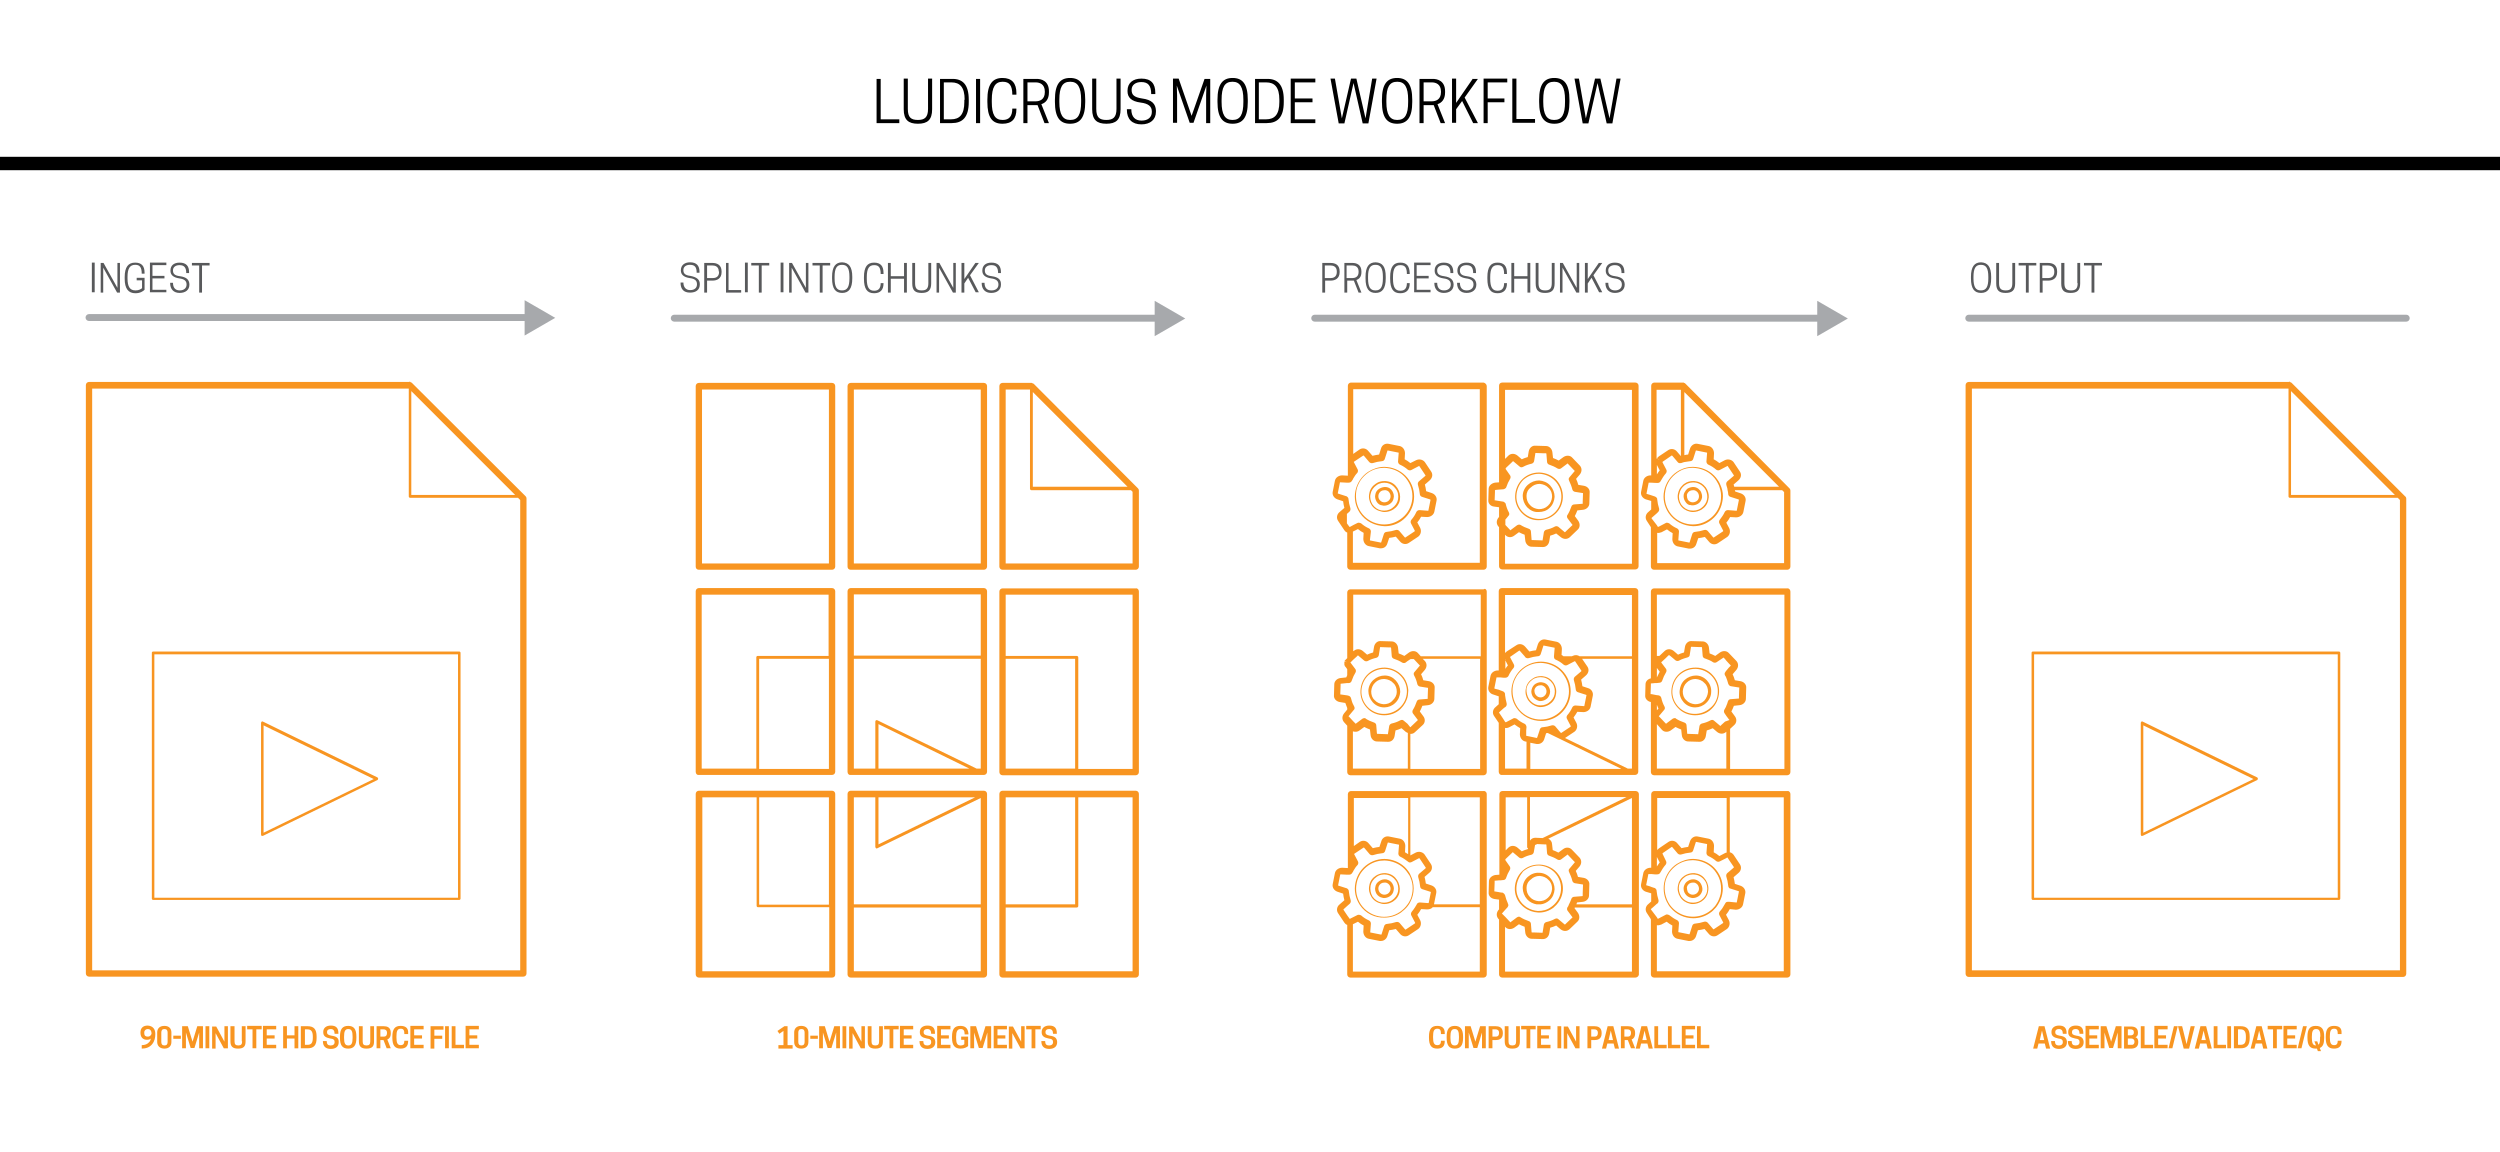
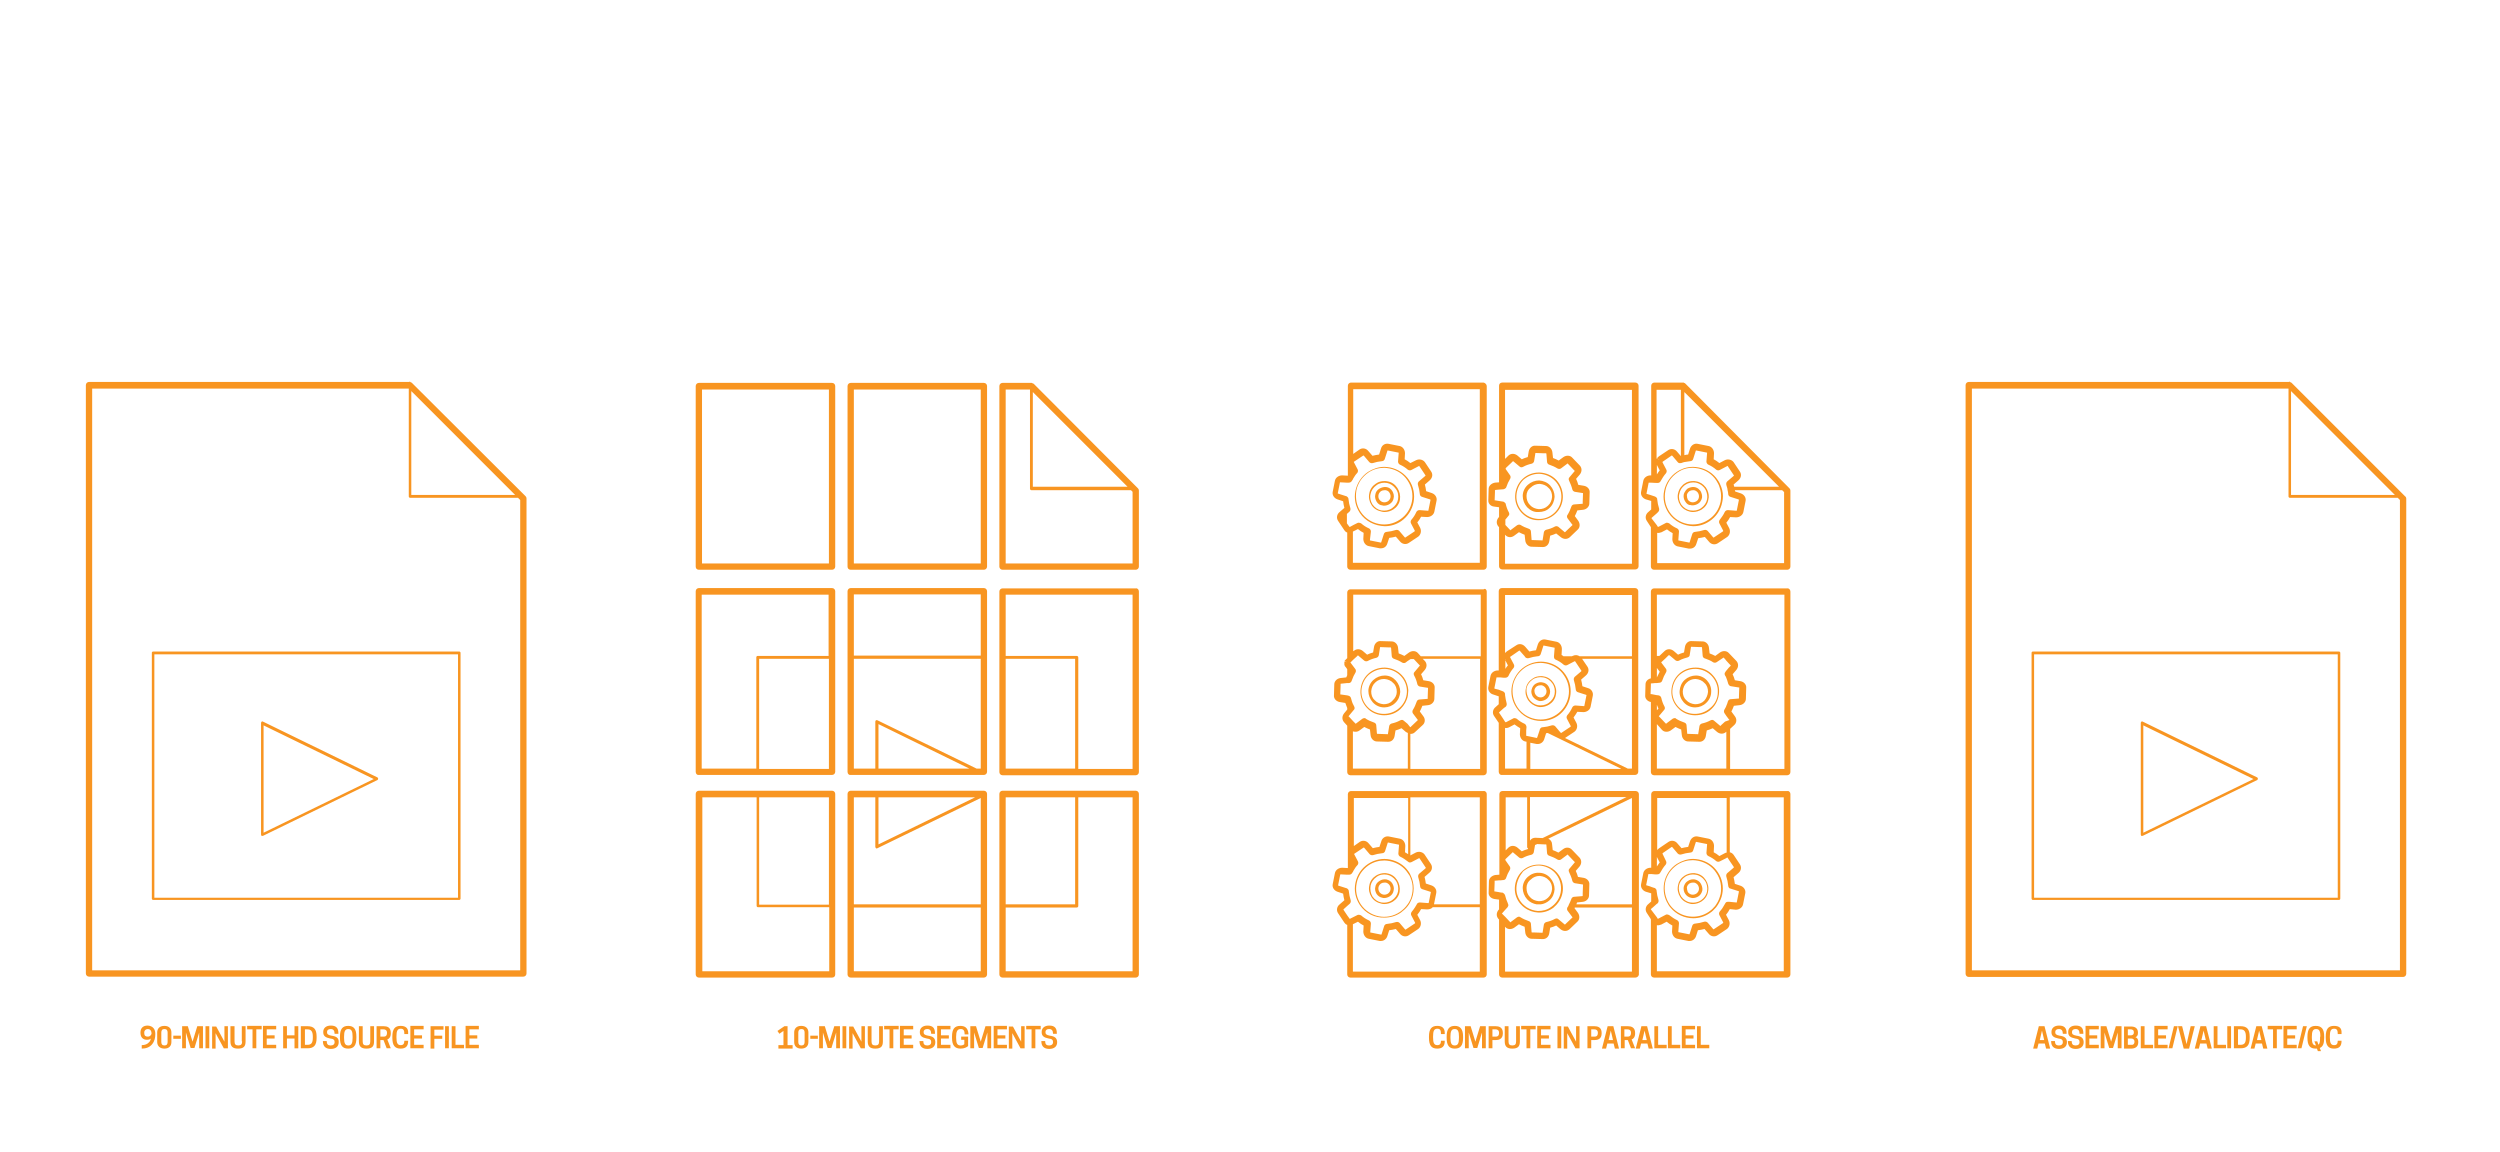
<svg xmlns="http://www.w3.org/2000/svg" version="1.1" id="Layer_2" x="0px" y="0px" viewBox="0 0 792 364.9" style="enable-background:new 0 0 792 364.9;" xml:space="preserve">
  <style type="text/css">
	.st0{fill:#A7A9AC;}
	.st1{fill:none;stroke:#000000;stroke-width:4.252;stroke-linecap:round;stroke-linejoin:round;stroke-miterlimit:10;}
	.st2{fill:#F89521;}
	.st3{fill:#58595B;}
</style>
-   <path class="st0" d="M166.2,95.1l9.7,5.6l-9.7,5.6v-4.6h-138c-0.6,0-1.1-0.5-1.1-1.1s0.5-1.1,1.1-1.1h138V95.1z M762.3,99.7H623.7  c-0.6,0-1.1,0.5-1.1,1.1s0.5,1.1,1.1,1.1h138.6c0.6,0,1.1-0.5,1.1-1.1S762.9,99.7,762.3,99.7z M365.7,99.7H213.6  c-0.6,0-1.1,0.5-1.1,1.1s0.5,1.1,1.1,1.1h152.2v4.6l9.7-5.6l-9.7-5.6V99.7z M575.7,99.7H416.5c-0.6,0-1.1,0.5-1.1,1.1  s0.5,1.1,1.1,1.1h159.2v4.6l9.7-5.6l-9.7-5.6V99.7z" />
-   <line class="st1" x1="0" y1="51.8" x2="792" y2="51.8" />
  <path class="st2" d="M136.4,325.1h4.1v1.1h-2.9v1.9h2.5v1h-2.5v3.1h-1.2V325.1z M130,332.1h4.2v-1.1h-3v-2h2.5v-1h-2.5v-1.9h3v-1.1  H130V332.1z M679.4,325.1h-1.2v7h3.9v-1.1h-2.7V325.1z M647.7,325.1l1.8,7.1h-1.3l-0.4-1.6h-2l-0.4,1.6h-1.3l1.8-7.1H647.7z   M647.6,329.5l-0.7-3l-0.7,3H647.6z M123.8,327.2v0.2c0,1.1-0.5,1.7-1.1,1.9l1.1,2.8h-1.3l-1-2.6h-1v2.6h-1.2v-7h2.2  C122.6,325.1,123.8,325.4,123.8,327.2z M122.6,327.2c0-0.9-0.6-1.1-1.1-1.1h-1v2.3h1C122,328.4,122.6,328.3,122.6,327.2L122.6,327.2  z M660.7,332.1h4.2v-1.1h-3v-2h2.5v-1h-2.5v-1.9h3v-1.1h-4.2V332.1z M126.9,325c-1.8,0-2.6,1-2.6,3.4v0.4c0,2.4,0.8,3.4,2.6,3.4  c1.6,0,2.4-0.7,2.4-2.4v-0.1h-1.2c0,0.9-0.3,1.4-1.1,1.4h-0.1c-1,0-1.3-0.8-1.3-2.4v-0.4c0-1.6,0.3-2.4,1.3-2.4h0.1  c0.9,0,1.1,0.6,1.1,1.7h1.2v-0.3C129.4,325.7,128.5,325,126.9,325z M249.4,325.1h-0.9l-2.2,1.5l0.6,0.9l1.3-0.9v4.5h-1.6v1.1h4.5  v-1.1h-1.6V325.1z M677.4,330v0.2c0,1.6-1.2,2-2.3,2h-2.2v-7h2.2c1.1,0,2.2,0.4,2.2,1.9v0.2c0,0.7-0.3,1.1-0.8,1.3  C677,328.7,677.4,329.2,677.4,330z M674.1,328h0.9c0.5,0,1-0.2,1-0.9V327c0-0.7-0.5-0.9-1-0.9h-0.9V328z M676.2,330c0-0.7-0.5-1-1-1  h-1.1v2h1.1C675.7,331.1,676.2,330.8,676.2,330L676.2,330z M652.5,328.1c-1.1-0.2-1.4-0.5-1.4-1.1v-0.1c0-0.5,0.4-0.9,1.1-0.9h0.1  c0.8,0,1.2,0.5,1.2,1.5h1.2v-0.2c0-1.6-0.7-2.4-2.4-2.4c-1.5,0-2.4,0.8-2.4,2v0.1c0,1.2,0.7,1.7,2.2,2c1.1,0.1,1.4,0.5,1.4,1.1v0.1  c0,0.6-0.4,1-1.2,1h-0.1c-0.8,0-1.2-0.4-1.2-1.4h-1.2v0.1c0,1.6,0.9,2.4,2.5,2.4c1.6,0,2.5-0.8,2.5-2.1V330  C654.7,328.8,654,328.3,652.5,328.1z M147.5,332.1h4.2v-1.1h-3v-2h2.5v-1h-2.5v-1.9h3v-1.1h-4.2V332.1z M668.8,330l-1.5-4.9h-1.8v7  h1.2v-3.5l0-1.5l1.5,4.9h1.2l1.5-4.9l0,1.5v3.5h1.2v-7h-1.8L668.8,330z M141,332.1h1.2v-7H141V332.1z M657.8,328.1  c-1.1-0.2-1.4-0.5-1.4-1.1v-0.1c0-0.5,0.4-0.9,1.1-0.9h0.1c0.8,0,1.2,0.5,1.2,1.5h1.2v-0.2c0-1.6-0.7-2.4-2.4-2.4  c-1.5,0-2.4,0.8-2.4,2v0.1c0,1.2,0.7,1.7,2.2,2c1.1,0.1,1.4,0.5,1.4,1.1v0.1c0,0.6-0.4,1-1.2,1h-0.1c-0.8,0-1.2-0.4-1.2-1.4h-1.2  v0.1c0,1.6,0.9,2.4,2.5,2.4c1.6,0,2.5-0.8,2.5-2.1V330C660,328.8,659.3,328.3,657.8,328.1z M262.8,330l-1.5-4.9h-1.8v7h1.2v-3.5  l0-1.5l1.5,4.9h1.2l1.5-4.9l0,1.5v3.5h1.2v-7h-1.8L262.8,330z M256.1,327.1v3c0,1.2-0.7,2.1-2.3,2.1c-1.5,0-2.2-0.9-2.2-2.1v-3  c0-1.2,0.7-2.1,2.2-2.1C255.4,325,256.1,325.9,256.1,327.1z M254.9,327.1c0-0.7-0.3-1.1-1-1.1h0c-0.7,0-1,0.4-1,1.1v3  c0,0.7,0.3,1.1,1,1.1h0c0.7,0,1-0.4,1-1.1V327.1z M144.3,325.1h-1.2v7h3.9v-1.1h-2.7V325.1z M256.7,329.1h2.4v-1h-2.4V329.1z   M117.3,329.9c0,0.9-0.3,1.3-1.2,1.3c-0.9,0-1.2-0.4-1.2-1.3v-4.8h-1.2v4.8c0,1.6,0.7,2.3,2.4,2.3c1.8,0,2.4-0.7,2.4-2.3v-4.8h-1.2  V329.9z M266.9,332.1h1.2v-7h-1.2V332.1z M698.9,325.1l1.8,7.1h-1.3l-0.4-1.6h-2l-0.4,1.6h-1.3l1.8-7.1H698.9z M698.8,329.5l-0.7-3  l-0.7,3H698.8z M702.5,325.1h-1.2v7h3.9v-1.1h-2.7V325.1z M712.7,328.4v0.4c0,2.4-0.9,3.3-2.9,3.3h-2.1v-7h2.1  C711.8,325.1,712.7,326,712.7,328.4z M711.5,328.4c0-1.6-0.5-2.3-1.7-2.3h-0.8v4.9h0.8c1.3,0,1.7-0.7,1.7-2.3V328.4z M705.6,332.1  h1.2v-7h-1.2V332.1z M692.7,330.8l-1.4-5.7H690l1.8,7.1h1.7l1.8-7.1h-1.3L692.7,330.8z M49.2,327.5v0.1c0,1.1-0.2,2.2-1,3.2  c-0.8,1-2,1.4-3.3,1.4v-1.1c1,0,1.8-0.3,2.4-1c0.3-0.3,0.4-0.7,0.5-1.1c-0.3,0.3-0.7,0.4-1.3,0.4c-1.2,0-2-0.8-2-2.2v-0.1  c0-1.4,0.8-2.2,2.3-2.2C48.4,325,49.2,326,49.2,327.5z M48,327.4c0-0.9-0.5-1.4-1.1-1.4h-0.1c-0.6,0-1.1,0.4-1.1,1.1v0.2  c0,0.8,0.4,1.1,1.1,1.1h0c0.5,0,0.9-0.2,1.1-0.7C48,327.7,48,327.6,48,327.4L48,327.4z M54.3,327.1v3c0,1.2-0.7,2.1-2.2,2.1  c-1.5,0-2.3-0.9-2.3-2.1v-3c0-1.2,0.7-2.1,2.3-2.1C53.6,325,54.3,325.9,54.3,327.1z M53.1,327.1c0-0.7-0.3-1.1-1-1.1h0  c-0.7,0-1,0.4-1,1.1v3c0,0.7,0.3,1.1,1,1.1h0c0.7,0,1-0.4,1-1.1V327.1z M716.5,325.1l1.8,7.1H717l-0.4-1.6h-2l-0.4,1.6H713l1.8-7.1  H716.5z M716.4,329.5l-0.7-3l-0.7,3H716.4z M736.3,328.4v0.4c0,1.8-0.4,2.8-1.4,3.2l0.4,1h-1l-0.3-0.8c-0.1,0-0.3,0-0.4,0  c-1.8,0-2.6-1-2.6-3.4v-0.4c0-2.4,0.8-3.4,2.6-3.4C735.5,325,736.3,326,736.3,328.4z M735.1,328.4c0-1.6-0.3-2.4-1.3-2.4h-0.1  c-1,0-1.3,0.8-1.3,2.4v0.4c0,1.6,0.3,2.4,1.3,2.4h0l-0.5-1.3h0.9l0.4,1.1c0.4-0.4,0.5-1.1,0.5-2.1V328.4z M739.4,325  c-1.8,0-2.6,1-2.6,3.4v0.4c0,2.4,0.8,3.4,2.6,3.4c1.6,0,2.4-0.7,2.4-2.4v-0.1h-1.2c0,0.9-0.3,1.4-1.1,1.4h-0.1c-1,0-1.3-0.8-1.3-2.4  v-0.4c0-1.6,0.3-2.4,1.3-2.4h0.1c0.9,0,1.1,0.6,1.1,1.7h1.2v-0.3C741.9,325.7,741.1,325,739.4,325z M112.9,328.4v0.4  c0,2.4-0.8,3.4-2.6,3.4c-1.8,0-2.6-1-2.6-3.4v-0.4c0-2.4,0.8-3.4,2.6-3.4C112.1,325,112.9,326,112.9,328.4z M111.7,328.4  c0-1.6-0.3-2.4-1.3-2.4h-0.1c-1,0-1.3,0.8-1.3,2.4v0.4c0,1.6,0.3,2.4,1.3,2.4h0.1c1,0,1.3-0.8,1.3-2.4V328.4z M718.4,326.1h1.7v6  h1.2v-6h1.7v-1.1h-4.6V326.1z M723.4,332.1h4.2v-1.1h-3v-2h2.5v-1h-2.5v-1.9h3v-1.1h-4.2V332.1z M727.9,332.1h1.2l1.7-7h-1.2  L727.9,332.1z M687,332.1h1.2l1.7-7h-1.2L687,332.1z M83.3,332.1h4.2v-1.1h-3v-2h2.5v-1h-2.5v-1.9h3v-1.1h-4.2V332.1z M93.3,328  h-2.4v-2.9h-1.2v7h1.2v-3.1h2.4v3.1h1.2v-7h-1.2V328z M100.3,328.4v0.4c0,2.4-0.9,3.3-2.9,3.3h-2.1v-7h2.1  C99.4,325.1,100.3,326,100.3,328.4z M99.1,328.4c0-1.6-0.5-2.3-1.7-2.3h-0.8v4.9h0.8c1.3,0,1.7-0.7,1.7-2.3V328.4z M105,328.1  c-1.1-0.2-1.4-0.5-1.4-1.1v-0.1c0-0.5,0.4-0.9,1.1-0.9h0.1c0.8,0,1.2,0.5,1.2,1.5h1.2v-0.2c0-1.6-0.7-2.4-2.4-2.4  c-1.5,0-2.4,0.8-2.4,2v0.1c0,1.2,0.7,1.7,2.2,2c1.1,0.1,1.4,0.5,1.4,1.1v0.1c0,0.6-0.4,1-1.2,1h-0.1c-0.8,0-1.2-0.4-1.2-1.4h-1.2  v0.1c0,1.6,0.9,2.4,2.5,2.4c1.6,0,2.5-0.8,2.5-2.1V330C107.3,328.8,106.5,328.3,105,328.1z M682.5,332.1h4.2v-1.1h-3v-2h2.5v-1h-2.5  v-1.9h3v-1.1h-4.2V332.1z M65.1,332.1h1.2v-7h-1.2V332.1z M78.3,326.1H80v6h1.2v-6h1.7v-1.1h-4.6V326.1z M61,330l-1.5-4.9h-1.8v7  h1.2v-3.5l0-1.5l1.5,4.9h1.2l1.5-4.9l0,1.5v3.5h1.2v-7h-1.8L61,330z M54.9,329.1h2.4v-1h-2.4V329.1z M76.7,329.9  c0,0.9-0.3,1.3-1.2,1.3c-0.9,0-1.2-0.4-1.2-1.3v-4.8H73v4.8c0,1.6,0.7,2.3,2.4,2.3c1.8,0,2.4-0.7,2.4-2.3v-4.8h-1.2V329.9z   M71.1,328.5l0,1.5l-2.6-4.8h-1.3v7h1.1v-3.4l0-1.5l2.6,4.8h1.3v-7h-1.1V328.5z M280.1,326.1h1.7v6h1.2v-6h1.7v-1.1h-4.6V326.1z   M323.5,328.5l0,1.5l-2.6-4.8h-1.3v7h1.1v-3.4l0-1.5l2.6,4.8h1.3v-7h-1.1V328.5z M529.6,325.1h-1.2v7h3.9v-1.1h-2.7V325.1z   M499.3,328.5l0,1.5l-2.6-4.8h-1.3v7h1.1v-3.4l0-1.5l2.6,4.8h1.3v-7h-1.1V328.5z M325.1,326.1h1.7v6h1.2v-6h1.7v-1.1h-4.6V326.1z   M511.1,325.1l1.8,7.1h-1.3l-0.4-1.6h-2l-0.4,1.6h-1.3l1.8-7.1H511.1z M511,329.5l-0.7-3l-0.7,3H511z M487,332.1h4.2v-1.1h-3v-2h2.5  v-1h-2.5v-1.9h3v-1.1H487V332.1z M332.6,328.1c-1.1-0.2-1.4-0.5-1.4-1.1v-0.1c0-0.5,0.4-0.9,1.1-0.9h0.1c0.8,0,1.2,0.5,1.2,1.5h1.2  v-0.2c0-1.6-0.7-2.4-2.4-2.4c-1.5,0-2.4,0.8-2.4,2v0.1c0,1.2,0.7,1.7,2.2,2c1.1,0.1,1.4,0.5,1.4,1.1v0.1c0,0.6-0.4,1-1.2,1h-0.1  c-0.8,0-1.2-0.4-1.2-1.4h-1.2v0.1c0,1.6,0.9,2.4,2.5,2.4c1.6,0,2.5-0.8,2.5-2.1V330C334.8,328.8,334.1,328.3,332.6,328.1z   M493.4,332.1h1.2v-7h-1.2V332.1z M507.4,327.2v0.2c0,1.8-1.3,2.1-2.3,2.1h-1v2.6h-1.2v-7h2.2C506.1,325.1,507.4,325.4,507.4,327.2z   M506.2,327.2c0-0.9-0.6-1.1-1.1-1.1h-1v2.3h1C505.6,328.4,506.2,328.3,506.2,327.2L506.2,327.2z M467.4,330l-1.5-4.9h-1.8v7h1.2  v-3.5l0-1.5l1.5,4.9h1.2l1.5-4.9l0,1.5v3.5h1.2v-7h-1.8L467.4,330z M518,327.2v0.2c0,1.1-0.5,1.7-1.1,1.9l1.1,2.8h-1.3l-1-2.6h-1  v2.6h-1.2v-7h2.2C516.7,325.1,518,325.4,518,327.2z M516.7,327.2c0-0.9-0.6-1.1-1.1-1.1h-1v2.3h1  C516.1,328.4,516.7,328.3,516.7,327.2L516.7,327.2z M538.8,325.1h-1.2v7h3.9v-1.1h-2.7V325.1z M455.3,325c-1.8,0-2.6,1-2.6,3.4v0.4  c0,2.4,0.8,3.4,2.6,3.4c1.6,0,2.4-0.7,2.4-2.4v-0.1h-1.2c0,0.9-0.3,1.4-1.1,1.4h-0.1c-1,0-1.3-0.8-1.3-2.4v-0.4  c0-1.6,0.3-2.4,1.3-2.4h0.1c0.9,0,1.1,0.6,1.1,1.7h1.2v-0.3C457.7,325.7,456.9,325,455.3,325z M463.5,328.4v0.4  c0,2.4-0.8,3.4-2.6,3.4c-1.8,0-2.6-1-2.6-3.4v-0.4c0-2.4,0.8-3.4,2.6-3.4C462.6,325,463.5,326,463.5,328.4z M462.2,328.4  c0-1.6-0.3-2.4-1.3-2.4h-0.1c-1,0-1.3,0.8-1.3,2.4v0.4c0,1.6,0.3,2.4,1.3,2.4h0.1c1,0,1.3-0.8,1.3-2.4V328.4z M532.8,332.1h4.2v-1.1  h-3v-2h2.5v-1H534v-1.9h3v-1.1h-4.2V332.1z M521.8,325.1l1.8,7.1h-1.3l-0.4-1.6h-2l-0.4,1.6h-1.3l1.8-7.1H521.8z M521.7,329.5  l-0.7-3l-0.7,3H521.7z M294,328.1c-1.1-0.2-1.4-0.5-1.4-1.1v-0.1c0-0.5,0.4-0.9,1.1-0.9h0.1c0.8,0,1.2,0.5,1.2,1.5h1.2v-0.2  c0-1.6-0.7-2.4-2.4-2.4c-1.5,0-2.4,0.8-2.4,2v0.1c0,1.2,0.7,1.7,2.2,2c1.1,0.1,1.4,0.5,1.4,1.1v0.1c0,0.6-0.4,1-1.2,1h-0.1  c-0.8,0-1.2-0.4-1.2-1.4h-1.2v0.1c0,1.6,0.9,2.4,2.5,2.4c1.6,0,2.5-0.8,2.5-2.1V330C296.2,328.8,295.5,328.3,294,328.1z   M480.3,329.9c0,0.9-0.3,1.3-1.2,1.3c-0.9,0-1.2-0.4-1.2-1.3v-4.8h-1.2v4.8c0,1.6,0.7,2.3,2.4,2.3c1.8,0,2.4-0.7,2.4-2.3v-4.8h-1.2  V329.9z M278.5,329.9c0,0.9-0.3,1.3-1.2,1.3c-0.9,0-1.2-0.4-1.2-1.3v-4.8h-1.2v4.8c0,1.6,0.7,2.3,2.4,2.3c1.8,0,2.4-0.7,2.4-2.3  v-4.8h-1.2V329.9z M525.3,325.1h-1.2v7h3.9v-1.1h-2.7V325.1z M272.9,328.5l0,1.5l-2.6-4.8H269v7h1.1v-3.4l0-1.5l2.6,4.8h1.3v-7h-1.1  V328.5z M285.1,332.1h4.2v-1.1h-3v-2h2.5v-1h-2.5v-1.9h3v-1.1h-4.2V332.1z M310.7,330l-1.5-4.9h-1.8v7h1.2v-3.5l0-1.5l1.5,4.9h1.2  l1.5-4.9l0,1.5v3.5h1.2v-7h-1.8L310.7,330z M481.9,326.1h1.7v6h1.2v-6h1.7v-1.1h-4.6V326.1z M296.9,332.1h4.2v-1.1h-3v-2h2.5v-1  h-2.5v-1.9h3v-1.1h-4.2V332.1z M314.8,332.1h4.2v-1.1h-3v-2h2.5v-1H316v-1.9h3v-1.1h-4.2V332.1z M304.2,325c-1.8,0-2.6,1-2.6,3.4  v0.4c0,2.4,0.9,3.4,2.7,3.4c1.2,0,1.9-0.4,2.4-0.8v-3h-2.2v1h1v1.4c-0.2,0.2-0.6,0.4-1.1,0.4h-0.1c-1.1,0-1.4-0.8-1.4-2.4v-0.4  c0-1.6,0.4-2.4,1.4-2.4h0.1c0.9,0,1.2,0.6,1.2,1.7h1.2v-0.3C306.6,325.7,305.8,325,304.2,325z M476.1,327.2v0.2  c0,1.8-1.3,2.1-2.3,2.1h-1v2.6h-1.2v-7h2.2C474.8,325.1,476.1,325.4,476.1,327.2z M474.9,327.2c0-0.9-0.6-1.1-1.1-1.1h-1v2.3h1  C474.3,328.4,474.9,328.3,474.9,327.2L474.9,327.2z M532.3,284.2c-0.7-1.1-1-2.4-0.7-3.7c0.2-1.3,1-2.4,2.1-3.1  c0.8-0.5,1.8-0.8,2.7-0.8c0.3,0,0.6,0,0.9,0.1c1.3,0.2,2.4,1,3.1,2.1c0.7,1.1,1,2.4,0.7,3.7c-0.2,1.3-1,2.4-2.1,3.1  c-0.8,0.5-1.8,0.8-2.7,0.8c-0.3,0-0.6,0-0.9-0.1C534.1,286,533,285.3,532.3,284.2z M532.6,284c0.7,1,1.7,1.7,2.9,1.9  c1.2,0.2,2.4,0,3.4-0.7c1-0.7,1.7-1.7,1.9-2.8c0.2-1.2,0-2.4-0.7-3.4c-0.7-1-1.7-1.7-2.9-1.9c-1.2-0.2-2.4,0-3.4,0.7  c-1,0.7-1.7,1.7-1.9,2.8C531.7,281.8,532,283,532.6,284z M480.4,224.2c-1.4-2.1-1.9-4.6-1.4-7c0.5-2.4,1.9-4.6,4-6  c2.1-1.4,4.6-1.9,7-1.4c2.5,0.5,4.6,1.9,6,4c2.9,4.3,1.7,10.1-2.5,13c-1.6,1.1-3.4,1.6-5.2,1.6C485.1,228.4,482.2,226.9,480.4,224.2  z M480.7,224c2.7,4.1,8.3,5.2,12.4,2.4c4.1-2.8,5.2-8.3,2.4-12.4c-1.3-2-3.3-3.3-5.7-3.8c-0.6-0.1-1.2-0.2-1.7-0.2  c-1.8,0-3.5,0.5-5,1.5c-1,0.7-1.8,1.5-2.5,2.5c-0.6,1-1.1,2-1.3,3.2C478.9,219.7,479.4,222,480.7,224z M268.5,179.5v-57.2  c0-0.6,0.5-1,1-1h42.2c0.6,0,1,0.5,1,1v57.2c0,0.6-0.5,1-1,1h-42.2C268.9,180.5,268.5,180.1,268.5,179.5z M270.5,178.5h40.2v-55.1  h-40.2V178.5z M268.5,244.5v-57.2c0-0.6,0.5-1,1-1h42.2c0.6,0,1,0.5,1,1v57.2c0,0.6-0.5,1-1,1h-42.2  C268.9,245.6,268.5,245.1,268.5,244.5z M307.1,243.5l-28.8-14.1v14.1H307.1z M270.5,207.7h40.2v-19.4h-40.2V207.7z M270.5,243.5h6.8  v-14.9c0-0.2,0.1-0.3,0.2-0.4c0.1-0.1,0.3-0.1,0.5,0l31.4,15.3h1.3v-34.8h-40.2V243.5z M474.8,244.5V229l-1.5-2.2  c-0.6-0.9-0.4-2.1,0.5-2.8l1-0.9v-2.5L473,220c-1.1-0.3-1.7-1.4-1.5-2.4l0.7-3.5c0.2-1,1.2-1.7,2.3-1.7l0.3,0v-25.1c0-0.6,0.4-1,1-1  h42.2c0.6,0,1,0.5,1,1v57.2c0,0.6-0.5,1-1,1h-42.2C475.3,245.6,474.8,245.1,474.8,244.5z M483.7,235l-0.5-0.1  c-1-0.2-1.7-1.2-1.7-2.3l0.1-1.9c-0.6-0.4-1.2-0.7-1.8-1.2l-1.7,0.9c-0.4,0.2-0.9,0.3-1.3,0.2v12.9h6.8V235z M513.5,243.5  l-23.2-11.3c-0.2,0-0.4,0.1-0.5,0.1l-0.6,1.9c-0.3,0.9-1.1,1.5-2,1.5c-0.1,0-0.2,0-0.4,0l-2-0.4v8.3H513.5z M517,208.7h-15.8  l1.7,2.5c0.6,0.9,0.4,2-0.5,2.8l-1.5,1.3c0.2,0.7,0.3,1.4,0.4,2.1l1.8,0.6c1.1,0.3,1.7,1.4,1.5,2.4l-0.7,3.5c-0.2,1-1.2,1.7-2.3,1.7  l-1.9-0.1c-0.4,0.6-0.7,1.2-1.2,1.8l0.9,1.7c0.5,1,0.2,2.2-0.6,2.8l-3,2c0,0,0,0,0,0l19.9,9.7h1.3V208.7z M476.9,206.8  C476.9,206.8,476.9,206.8,476.9,206.8c0-0.1,0.1-0.1,0.1-0.1c0,0,0.1-0.1,0.1-0.1l0.1-0.1c0,0,0,0,0,0c0,0,0.1,0,0.1-0.1l3.1-2  c0.9-0.6,2-0.4,2.8,0.5l1.3,1.5c0.7-0.2,1.4-0.3,2.1-0.4l0.6-1.9c0.4-1.1,1.4-1.7,2.4-1.5l3.5,0.7c1,0.2,1.7,1.2,1.7,2.3l-0.1,1.9  c0.2,0.1,0.4,0.2,0.6,0.4h2.7l0.2-0.1c0.8-0.4,1.6-0.3,2.2,0.1H517v-19.4h-40.2V206.8z M476.9,208.9l0.2-0.1h-0.2L476.9,208.9  L476.9,208.9z M476.9,211.9c0.2-0.4,0.5-0.7,0.8-1.1l-0.8-1.6V211.9z M474.8,218.5l0.5,0.2l0.8,0.3c0.1,0,0.1,0.1,0.2,0.1  c0.3,0.2,0.5,0.5,0.5,0.8c0,0.1,0,0.2,0,0.3c0.1,0.9,0.3,1.8,0.5,2.6c0.1,0.4,0,0.8-0.3,1.1l-0.3,0.2l-0.5,0.4l-1,0.9l-0.2,0.2  c-0.1,0.1-0.1,0.1-0.1,0.2l0.3,0.4l1,1.5l0.5,0.8l0.2,0.3c0,0,0.1,0,0.2,0l2.3-1.2c0.1-0.1,0.3-0.1,0.4-0.1c0.2,0,0.5,0.1,0.7,0.2  c0.8,0.7,1.6,1.2,2.5,1.6c0.2,0.1,0.4,0.3,0.5,0.6c0,0.1,0.1,0.3,0.1,0.4l-0.1,1.1v1.7l1,0.2l2.4,0.5c0,0,0-0.1,0.1-0.2l0.8-2.4  l0-0.1c0.1-0.3,0.4-0.6,0.7-0.7c0.1,0,0.1,0,0.2,0c1-0.1,2-0.3,2.9-0.6c0.4-0.1,0.8,0,1.1,0.3l1.7,2c0.1,0.1,0.1,0.1,0.2,0.1l3-2  c0,0,0-0.1,0-0.2l-1.2-2.3c-0.2-0.4-0.1-0.8,0.1-1.1c0.7-0.8,1.2-1.6,1.6-2.5c0.2-0.4,0.6-0.6,1-0.6l2.6,0.2c0.1,0,0.2,0,0.2,0  l0.7-3.5c0,0-0.1-0.1-0.2-0.1l-2.5-0.8c-0.4-0.1-0.7-0.5-0.7-0.9c-0.1-1-0.3-2-0.6-2.9c-0.1-0.4,0-0.8,0.3-1.1l2-1.7  c0.1-0.1,0.1-0.1,0.1-0.2l-2-3c0,0-0.1,0-0.2,0l-2.3,1.2c-0.4,0.2-0.8,0.1-1.1-0.1c-0.8-0.7-1.6-1.2-2.5-1.6c-0.1,0-0.1-0.1-0.2-0.1  c-0.3-0.2-0.4-0.5-0.4-0.9l0-0.1l0.2-2.5c0-0.1,0-0.2,0-0.2l-3.5-0.7c0,0-0.1,0.1-0.1,0.2l-0.8,2.5c-0.1,0.4-0.5,0.7-0.9,0.7  c0,0-0.1,0-0.1,0c-0.9,0.1-1.9,0.3-2.8,0.6c-0.4,0.1-0.8,0-1.1-0.3l-0.2-0.3l-1.5-1.7c-0.1-0.1-0.1-0.1-0.2-0.1l-2.6,1.8l-0.3,0.2  c0,0,0,0,0,0c0,0,0,0,0,0v0c0,0,0,0,0,0c0,0,0,0,0,0c0,0,0,0,0,0.1l0.3,0.6l0.9,1.7c0.2,0.4,0.1,0.8-0.1,1.1  c-0.7,0.8-1.2,1.6-1.6,2.5c-0.2,0.4-0.6,0.6-1,0.6l-0.1,0l-0.5,0l-1-0.1l-0.5,0l-0.5,0c-0.1,0-0.2,0-0.2,0l-0.7,3.5  c0,0,0.1,0,0.2,0.1L474.8,218.5z M533.9,283.2c-0.5-0.7-0.6-1.5-0.5-2.2c0.2-0.8,0.6-1.5,1.3-1.9c0.7-0.5,1.5-0.6,2.2-0.5  c0.8,0.2,1.5,0.6,1.9,1.3c0.4,0.7,0.6,1.5,0.5,2.2c-0.2,0.8-0.6,1.5-1.3,1.9c-0.5,0.3-1.1,0.5-1.7,0.5c-0.2,0-0.4,0-0.6-0.1  C535,284.3,534.3,283.8,533.9,283.2z M534.7,282.6c0.3,0.4,0.7,0.7,1.2,0.8c0.5,0.1,1,0,1.5-0.3c0.4-0.3,0.7-0.7,0.8-1.2  c0.1-0.5,0-1-0.3-1.5c-0.3-0.4-0.7-0.7-1.2-0.8c-0.1,0-0.2,0-0.4,0c-0.4,0-0.8,0.1-1.1,0.3c-0.4,0.3-0.7,0.7-0.8,1.2  C534.4,281.6,534.5,282.1,534.7,282.6z M482,162.4c-1.4-1.5-2.1-3.4-2-5.4c0.1-2,0.9-3.9,2.4-5.3c1.4-1.3,3.2-2,5.1-2  c0.1,0,0.2,0,0.3,0c2,0.1,3.9,0.9,5.3,2.4c2.8,3.1,2.7,7.9-0.4,10.7c-1.4,1.3-3.2,2-5.2,2h-0.3C485.2,164.8,483.4,163.9,482,162.4z   M480.4,157c-0.1,1.9,0.6,3.7,1.9,5.1c1.3,1.4,3.1,2.2,5,2.3c1.9,0.1,3.7-0.6,5.1-1.9c2.9-2.7,3-7.2,0.3-10.1  c-1.3-1.4-3.1-2.2-5-2.3c-0.1,0-0.2,0-0.2,0c-1.8,0-3.5,0.7-4.9,1.9C481.3,153.3,480.5,155.1,480.4,157z M741.4,206.8v77.9  c0,0.2-0.2,0.4-0.4,0.4h-97c-0.2,0-0.4-0.2-0.4-0.4v-77.9c0-0.2,0.2-0.4,0.4-0.4h97C741.2,206.4,741.4,206.6,741.4,206.8z   M740.6,207.3h-96.2v77.1h96.2V207.3z M484.1,221.8c-0.7-1.1-1-2.4-0.7-3.7c0.2-1.3,1-2.4,2.1-3.1c0.8-0.6,1.8-0.8,2.7-0.8  c0.3,0,0.6,0,0.9,0.1c1.3,0.2,2.4,1,3.1,2.1c0.7,1.1,1,2.4,0.7,3.7c-0.2,1.3-1,2.4-2.1,3.1c-0.8,0.5-1.8,0.8-2.7,0.8  c-0.3,0-0.6,0-0.9-0.1C485.9,223.6,484.8,222.8,484.1,221.8z M484.4,221.5c0.7,1,1.7,1.7,2.8,1.9c1.2,0.2,2.4,0,3.4-0.7  c1-0.7,1.7-1.7,1.9-2.8c0.2-1.2,0-2.4-0.7-3.4c-0.7-1-1.7-1.7-2.9-1.9c-1.2-0.2-2.4,0-3.4,0.7c-1,0.7-1.7,1.7-1.9,2.8  C483.5,219.3,483.8,220.5,484.4,221.5z M471.5,158.4l0.1-3.5c0-1,0.9-1.8,2-2l1.3-0.1v-4c0,0,0-0.1,0-0.1c0,0,0-0.1,0-0.1  c0,0,0-0.1,0-0.1c0,0,0-0.1,0-0.1c0,0,0,0,0-0.1v-0.1c0,0,0-0.2,0-0.2c0-0.1,0-0.1,0-0.2l0-0.1c0,0,0-0.1,0-0.1c0,0,0-0.1,0-0.1  c0,0,0,0,0-0.1v-25.2c0-0.6,0.4-1,1-1h42.2c0.6,0,1,0.5,1,1v57.2c0,0.6-0.5,1-1,1h-42.2c-0.6,0-1-0.5-1-1v-12.4l-0.2-0.2  c-0.7-0.8-0.7-1.9,0-2.8l0.2-0.2v-3.1l-1.5-0.2C472.2,160.4,471.4,159.5,471.5,158.4z M476.9,145.3l1-1c0.8-0.7,1.9-0.7,2.8,0  l1.4,1.2c0.6-0.3,1.2-0.5,1.9-0.7l0.3-1.8c0.2-1.1,1.1-1.9,2.1-1.8l3.4,0.1c1,0,1.9,0.9,2,2l0.2,1.8c0.6,0.2,1.2,0.5,1.8,0.8  l1.5-1.1c0.9-0.6,2.1-0.6,2.8,0.2l2.4,2.5c0.7,0.8,0.7,1.9,0,2.8l-1.2,1.4c0.3,0.6,0.5,1.2,0.7,1.9l1.8,0.3c1.1,0.2,1.9,1.1,1.8,2.1  l-0.1,3.5c0,1-0.9,1.9-2,2l-1.8,0.2c-0.2,0.6-0.5,1.2-0.8,1.8l1.1,1.5c0.6,0.9,0.6,2.1-0.2,2.8l-2.5,2.4c-0.8,0.7-1.9,0.7-2.8,0  L493,169c-0.6,0.3-1.2,0.5-1.9,0.7l-0.3,1.8c-0.2,1.1-1,1.8-2,1.8h-0.1l-3.5-0.1c-1,0-1.9-0.9-2-2l-0.2-1.8  c-0.6-0.2-1.2-0.5-1.8-0.8l-1.5,1.1c-0.9,0.7-2.1,0.6-2.8-0.2l-0.1-0.1v9.2H517v-55.1h-40.2V145.3z M473.5,158.5c0,0,0.1,0,0.1,0  l1.2,0.2l1.3,0.2c0.3,0,0.6,0.3,0.8,0.5c0,0.1,0.1,0.1,0.1,0.2c0.2,0.9,0.5,1.8,1,2.7c0.2,0.4,0.2,0.8-0.1,1.1l-1,1.2v1.7l1.6,1.7  c0,0,0.1,0,0.1-0.1l2-1.5c0.2-0.1,0.4-0.2,0.6-0.2c0.2,0,0.4,0,0.5,0.1c0.8,0.5,1.7,0.9,2.6,1.2c0.4,0.1,0.7,0.5,0.7,0.9l0.2,2.5  c0,0.1,0,0.2,0.1,0.2l0.6,0l2.8,0.1c0,0,0-0.1,0-0.1l0.4-2.5c0.1-0.4,0.4-0.7,0.8-0.8c0.9-0.2,1.8-0.5,2.7-1  c0.4-0.2,0.8-0.1,1.1,0.1l1.9,1.6c0.1,0.1,0.1,0.1,0.2,0.1l0.4-0.4l2-1.9c0,0,0,0-0.1-0.1l-1.5-2c-0.2-0.3-0.3-0.8,0-1.1  c0.5-0.8,0.9-1.7,1.2-2.6c0.1-0.4,0.5-0.7,0.9-0.7l2.5-0.2c0.1,0,0.2,0,0.2,0v-0.6l0.1-2.8c0,0-0.1,0-0.1,0l-2.5-0.4  c-0.4-0.1-0.7-0.4-0.8-0.8c-0.2-0.9-0.6-1.8-1-2.7c-0.2-0.4-0.2-0.8,0.1-1.1l1.6-1.9c0.1-0.1,0.1-0.1,0.1-0.1l-0.4-0.4l-1.9-2  c0,0-0.1,0-0.1,0.1l-2,1.5c-0.3,0.2-0.8,0.2-1.1,0c-0.8-0.5-1.7-0.9-2.6-1.2c-0.4-0.1-0.7-0.5-0.7-0.9l-0.2-2.5c0-0.1,0-0.1-0.1-0.2  h-0.6l-2.8-0.1c0,0,0,0.1,0,0.1l-0.4,2.5c-0.1,0.4-0.4,0.7-0.8,0.8c-0.9,0.2-1.8,0.5-2.7,1c-0.4,0.2-0.8,0.2-1.1-0.1l-1.9-1.6  c-0.1-0.1-0.2-0.1-0.2-0.1l-0.4,0.4l-1.9,1.8v0.3l1.4,2c0.2,0.3,0.2,0.8,0,1.1c-0.5,0.8-0.9,1.7-1.2,2.6c-0.1,0.2-0.1,0.3-0.3,0.4  c-0.2,0.2-0.4,0.2-0.6,0.3l-1.4,0.1l-1.1,0.1c-0.1,0-0.1,0.1-0.2,0.1v0.6L473.5,158.5z M762.3,158v150.5c0,0.6-0.5,1-1,1H623.7  c-0.6,0-1-0.5-1-1V122c0-0.6,0.5-1,1-1h101.4c0.1-0.1,0.2-0.1,0.2-0.1c0.1,0,0.2,0.1,0.3,0.2c0.1,0,0.3,0.1,0.4,0.2l35.9,35.9  C762.2,157.4,762.3,157.7,762.3,158z M725.8,156.8h32.9l-32.9-32.9V156.8z M760.3,158.4l-0.7-0.7h-34.2c-0.2,0-0.4-0.2-0.4-0.4  v-34.2H624.7v184.3h135.6V158.4z M483.8,160.7c-0.9-1-1.4-2.3-1.4-3.6c0-1.3,0.6-2.6,1.6-3.5c1-0.9,2.3-1.4,3.6-1.4  c1.3,0.1,2.6,0.6,3.5,1.6c0.9,1,1.4,2.3,1.4,3.6c-0.1,1.3-0.6,2.6-1.6,3.5c-0.9,0.9-2.1,1.3-3.4,1.3h-0.2  C486,162.3,484.8,161.7,483.8,160.7z M483.6,157.1c0,1.1,0.3,2.1,1.1,2.9c0.7,0.8,1.7,1.2,2.8,1.3c1.1,0,2.1-0.3,2.9-1.1  c0.8-0.7,1.2-1.7,1.3-2.8c0-1.1-0.3-2.1-1.1-2.8c-0.7-0.8-1.7-1.2-2.8-1.3c0,0,0,0,0,0c0,0-0.1,0-0.1,0c-1,0-2,0.4-2.7,1.1  C484,155.1,483.6,156.1,483.6,157.1z M518.1,309.7h-42.2c-0.6,0-1-0.5-1-1v-17.4l-0.2-0.2c-0.7-0.8-0.7-1.9,0-2.8l0.2-0.2V285  l-1.5-0.2c-1.1-0.2-1.9-1-1.8-2.1l0.1-3.5c0-1,0.9-1.8,2-2l1.3-0.1v-4c0,0,0-0.1,0-0.1c0,0,0,0,0-0.1c0,0,0-0.1,0-0.1  c0,0,0-0.1,0-0.1c0,0,0,0,0-0.1v-0.1c0,0,0-0.1,0-0.2c0-0.1,0-0.1,0-0.2l0-0.1c0,0,0-0.1,0-0.1c0,0,0-0.1,0-0.1h0v-20.2  c0-0.6,0.4-1,1-1h42.2c0.6,0,1,0.5,1,1v57.2C519.1,309.3,518.6,309.7,518.1,309.7z M484.7,266.3c0.4-0.6,1-0.9,1.7-0.9l2.3,0.1  l26.6-13h-30.6V266.3z M476.9,269.5l1-1c0.8-0.7,1.9-0.7,2.8,0l1.4,1.2c0.6-0.3,1.2-0.5,1.9-0.7l0.1-0.3c-0.1,0-0.1,0-0.1,0  c-0.2-0.1-0.2-0.2-0.2-0.4v-15.7h-6.8V269.5z M476.6,290.2l0.3,0.3l1.6,1.7c0,0,0.1,0,0.1-0.1l2-1.5c0.2-0.1,0.4-0.2,0.6-0.2  c0.2,0,0.4,0.1,0.5,0.2c0.8,0.5,1.7,0.9,2.6,1.2c0.4,0.1,0.7,0.5,0.7,0.9l0.2,2.5c0,0.1,0,0.2,0.1,0.2h0.6l2.8,0.1c0,0,0-0.1,0-0.1  l0.4-2.5c0.1-0.4,0.4-0.7,0.8-0.8c0.9-0.2,1.8-0.5,2.7-1c0.4-0.2,0.8-0.2,1.1,0.1l1.9,1.6c0.1,0.1,0.1,0.1,0.2,0.1l0.4-0.4l2-1.9  c0,0,0,0-0.1-0.1l-1.5-2c-0.2-0.3-0.2-0.6-0.1-0.9c0-0.1,0.1-0.2,0.1-0.2c0.2-0.2,0.3-0.5,0.4-0.8c0.3-0.6,0.6-1.2,0.8-1.8  c0.1-0.4,0.5-0.7,0.9-0.7l2.5-0.2c0.1,0,0.2,0,0.2-0.1V283l0.1-2.8c0,0-0.1,0-0.1,0l-2.5-0.4c-0.4-0.1-0.7-0.4-0.8-0.8  c-0.2-0.9-0.6-1.8-1-2.7c-0.2-0.4-0.2-0.8,0.1-1.1l1.6-1.9c0.1-0.1,0.1-0.1,0.1-0.2l-0.4-0.4l-1.9-2c0,0-0.1,0-0.1,0.1l-2,1.5  c-0.3,0.2-0.8,0.2-1.1,0c-0.8-0.5-1.7-0.9-2.6-1.2c-0.4-0.1-0.7-0.5-0.7-0.9l-0.2-2.5c0-0.1,0-0.1-0.1-0.2h-0.6l-2.2-0.1l-0.7,0.3  l-0.4,2.3c-0.1,0.4-0.4,0.7-0.8,0.8c-0.9,0.2-1.8,0.5-2.7,1c-0.4,0.2-0.8,0.1-1.1-0.1l-1.9-1.6c-0.1-0.1-0.1-0.1-0.2-0.1l-0.4,0.4  l-1.9,1.8v0.3l1.4,2c0.2,0.3,0.2,0.8,0,1.1c-0.5,0.8-0.9,1.7-1.2,2.6c-0.1,0.2-0.1,0.3-0.3,0.4c-0.1,0.1-0.3,0.2-0.5,0.2  c0,0-0.1,0-0.1,0l-0.9,0.1l-0.5,0l-1.1,0.1c-0.1,0-0.1,0-0.2,0v0.6l-0.1,2.8c0,0,0.1,0,0.1,0l1.2,0.2l0.5,0.1l0.8,0.1  c0.1,0,0.2,0,0.2,0.1c0.2,0.1,0.4,0.3,0.5,0.5c0,0.1,0.1,0.1,0.1,0.2c0.2,0.9,0.5,1.7,0.9,2.6c0,0,0,0.1,0,0.1  c0.2,0.3,0.2,0.6,0,0.9c0,0.1-0.1,0.2-0.1,0.2l-1,1.1l-0.7,0.8c-0.1,0.1-0.1,0.1-0.1,0.1L476.6,290.2z M517,287.5h-18.1  c0,0.1-0.1,0.2-0.1,0.2l1.1,1.5c0.6,0.9,0.6,2.1-0.2,2.8l-2.5,2.4c-0.8,0.7-1.9,0.7-2.8,0l-1.4-1.2c-0.6,0.3-1.2,0.5-1.9,0.7  l-0.3,1.8c-0.2,1.1-1,1.8-2,1.8h-0.1l-3.5-0.1c-1,0-1.9-0.9-2-2l-0.2-1.8c-0.6-0.2-1.2-0.5-1.8-0.8l-1.5,1.1  c-0.9,0.6-2.1,0.6-2.8-0.2l-0.1-0.1v14.2H517V287.5z M517,252.8l-26.5,12.9c0.7,0.3,1.2,1,1.2,1.8l0.2,1.8c0.6,0.2,1.2,0.5,1.8,0.8  l1.5-1.1c0.9-0.7,2.1-0.6,2.8,0.2l2.4,2.5c0.7,0.8,0.7,1.9,0,2.8l-1.2,1.4c0.3,0.6,0.5,1.2,0.7,1.9l1.8,0.3c1.1,0.2,1.9,1.1,1.8,2.1  l-0.1,3.5c0,1-0.9,1.9-2,2l-1.8,0.2c-0.1,0.2-0.1,0.4-0.2,0.6H517V252.8z M485.6,220.7c-0.4-0.7-0.6-1.5-0.4-2.2  c0.2-0.8,0.6-1.5,1.3-1.9c0.7-0.4,1.5-0.6,2.2-0.4c0.8,0.1,1.5,0.6,1.9,1.3c0.4,0.7,0.6,1.5,0.4,2.2c-0.2,0.8-0.6,1.5-1.3,1.9  c-0.5,0.3-1.1,0.5-1.7,0.5c-0.2,0-0.4,0-0.6-0.1C486.8,221.8,486.1,221.4,485.6,220.7z M486.5,220.1c0.3,0.4,0.7,0.7,1.2,0.8  c0.5,0.1,1,0,1.4-0.3c0.4-0.3,0.7-0.7,0.8-1.2c0.1-0.5,0-1-0.3-1.5c-0.3-0.4-0.7-0.7-1.2-0.8c-0.1,0-0.2,0-0.4,0  c-0.4,0-0.8,0.1-1.1,0.3c-0.4,0.3-0.7,0.7-0.8,1.2C486.1,219.2,486.2,219.7,486.5,220.1z M678.4,264.8c-0.1-0.1-0.2-0.2-0.2-0.4  v-35.4c0-0.1,0.1-0.3,0.2-0.4c0.1-0.1,0.3-0.1,0.4,0l36.3,17.7c0.1,0.1,0.2,0.2,0.2,0.4s-0.1,0.3-0.2,0.4l-36.3,17.7  c-0.1,0-0.1,0-0.2,0C678.5,264.9,678.4,264.9,678.4,264.8z M679,263.8l34.9-17l-34.9-17V263.8z M220.4,179.5v-57.2c0-0.6,0.5-1,1-1  h42.2c0.6,0,1,0.5,1,1v57.2c0,0.6-0.5,1-1,1h-42.2C220.8,180.5,220.4,180.1,220.4,179.5z M222.4,178.5h40.2v-55.1h-40.2V178.5z   M483.8,284.9c-0.9-1-1.4-2.3-1.4-3.6c0-1.3,0.6-2.6,1.6-3.5c1-0.9,2.3-1.4,3.6-1.3c1.3,0,2.6,0.6,3.5,1.6c0.9,1,1.4,2.3,1.4,3.6  c-0.1,1.4-0.6,2.6-1.6,3.5c-0.8,0.7-1.8,1.2-2.8,1.3c-0.2,0-0.4,0-0.6,0h-0.2c-0.2,0-0.3,0-0.5,0  C485.7,286.3,484.6,285.8,483.8,284.9z M483.6,281.3c0,1.1,0.3,2.1,1.1,2.9c0.7,0.8,1.7,1.2,2.8,1.3c1.1,0,2.1-0.3,2.9-1.1  c0.8-0.7,1.2-1.7,1.3-2.8c0-1.1-0.3-2.1-1.1-2.8c-0.7-0.8-1.7-1.2-2.8-1.3c0,0,0,0,0,0c0,0-0.1,0-0.1,0c-1,0-2,0.4-2.7,1.1  C484,279.3,483.6,280.3,483.6,281.3z M481.8,286.5c-1.3-1.4-2-3.3-1.9-5.3c0.1-2,0.9-3.9,2.4-5.3c1.4-1.3,3.2-2,5.2-2h0.3  c2,0.1,3.9,0.9,5.3,2.4c2.7,2.9,2.7,7.3,0.1,10.2c-0.2,0.2-0.3,0.4-0.5,0.5c-0.2,0.2-0.3,0.3-0.5,0.5c-1.3,1-2.9,1.6-4.6,1.6  c-0.1,0-0.2,0-0.3,0c-1.6-0.1-3.1-0.6-4.4-1.6c-0.3-0.2-0.6-0.5-0.9-0.8C481.9,286.6,481.9,286.5,481.8,286.5z M480.4,281.2  c-0.1,1.9,0.6,3.7,1.9,5.1c0,0,0.1,0.1,0.1,0.1c0.4,0.4,0.8,0.7,1.2,1c1.1,0.7,2.3,1.1,3.6,1.2c1.5,0,2.9-0.3,4.1-1.2  c0.3-0.2,0.7-0.5,1-0.8c0.1-0.1,0.2-0.2,0.2-0.2c2.7-2.7,2.7-7.1,0.1-9.9c-1.3-1.4-3.1-2.2-5-2.3h-0.2c-1.8,0-3.5,0.7-4.9,1.9  C481.3,277.6,480.5,279.3,480.4,281.2z M220.4,244.5v-57.2c0-0.6,0.5-1,1-1h42.2c0.6,0,1,0.5,1,1v57.2c0,0.6-0.5,1-1,1h-42.2  C220.8,245.6,220.4,245.1,220.4,244.5z M262.6,208.7h-22.1v34.9h22.1V208.7z M222.4,243.5h17.2v-35.3c0-0.2,0.2-0.4,0.4-0.4h22.5  v-19.4h-40.2V243.5z M532.3,160c-0.7-1.1-1-2.4-0.7-3.7c0.2-0.8,0.5-1.6,1.1-2.2c0.3-0.3,0.6-0.7,1-0.9c0,0,0,0,0,0  c0.8-0.6,1.8-0.8,2.7-0.8c0.3,0,0.6,0,1,0.1c1.2,0.2,2.2,0.9,2.9,1.8c0.1,0.1,0.2,0.2,0.2,0.3c0.2,0.2,0.3,0.5,0.4,0.7  c0.4,0.9,0.6,2,0.3,3c-0.2,1.3-1,2.4-2.1,3.1c-0.8,0.5-1.8,0.8-2.7,0.8c-0.3,0-0.6,0-1-0.1C534.1,161.8,533,161.1,532.3,160z   M532.6,159.8c0.7,1,1.7,1.7,2.9,1.9c1.2,0.2,2.4,0,3.4-0.7c1-0.7,1.7-1.7,1.9-2.8c0.2-1,0-2-0.4-2.9c-0.1-0.2-0.2-0.3-0.3-0.5  c-0.1-0.2-0.3-0.4-0.4-0.5c-0.6-0.7-1.5-1.2-2.4-1.4c-1.2-0.2-2.4,0-3.4,0.7c-0.1,0.1-0.2,0.1-0.3,0.2c-0.4,0.3-0.7,0.7-1,1.1  c-0.3,0.5-0.5,1-0.6,1.6C531.7,157.6,532,158.8,532.6,159.8z M360.8,187.4v57.2c0,0.6-0.5,1-1,1h-42.2c-0.6,0-1-0.5-1-1v-57.2  c0-0.6,0.5-1,1-1h42.2C360.4,186.3,360.8,186.8,360.8,187.4z M340.6,208.7h-22v34.8h22V208.7z M358.8,188.4h-40.2v19.4h22.5  c0.3,0,0.5,0.2,0.5,0.5v35.3h17.2V188.4z M360.5,154.7c0.2,0.2,0.3,0.4,0.3,0.7v24.1c0,0.6-0.5,1-1,1h-42.2c-0.6,0-1-0.5-1-1v-57.2  c0-0.6,0.5-1,1-1h9c0.1,0,0.1,0,0.2,0c0.1,0,0.2,0,0.2,0.1c0.2,0,0.3,0.1,0.5,0.2L360.5,154.7z M327.2,154.2h30l-30-30V154.2z   M358.8,155.8l-0.5-0.5h-31.5c-0.3,0-0.5-0.2-0.5-0.5v-31.4h-7.7v55.1h40.2V155.8z M430.8,286.7c-1.4-2.1-1.9-4.6-1.4-7  c0.5-2.5,1.9-4.6,4-6c2.1-1.4,4.6-1.9,7-1.4c2.3,0.5,4.3,1.7,5.6,3.5c0.1,0.1,0.2,0.3,0.3,0.4c0.2,0.3,0.4,0.6,0.5,0.9  c1.4,2.8,1.4,6,0,8.6c-0.2,0.5-0.5,0.9-0.8,1.3c-0.6,0.8-1.4,1.5-2.2,2.1c-1.6,1.1-3.4,1.6-5.2,1.6  C435.6,290.8,432.6,289.4,430.8,286.7z M431.1,286.5c2.8,4.1,8.3,5.2,12.4,2.4c1-0.7,1.8-1.5,2.5-2.5c0.4-0.5,0.6-1.1,0.9-1.6  c0.8-2.1,0.9-4.5,0-6.6c-0.2-0.6-0.5-1.1-0.9-1.6c0,0,0,0,0,0c-1.3-2-3.3-3.3-5.7-3.8c-0.6-0.1-1.2-0.2-1.7-0.2  c-1.8,0-3.5,0.5-5,1.5c-1,0.7-1.8,1.5-2.5,2.5c-0.6,1-1.1,2-1.3,3.2C429.3,282.1,429.8,284.5,431.1,286.5z M528.6,162.5  c-1.4-2.1-1.9-4.6-1.4-7c0.5-2.4,1.9-4.6,4-6c0.5-0.3,0.9-0.6,1.5-0.8c0.3-0.2,0.7-0.3,1-0.4c0.9-0.3,1.8-0.4,2.7-0.4  c0.6,0,1.2,0.1,1.8,0.2c2.5,0.5,4.6,1.9,6,4c0.5,0.7,0.8,1.4,1.1,2.2c0.1,0.3,0.2,0.7,0.3,1c0.3,1.2,0.3,2.5,0,3.8  c-0.5,2.5-1.9,4.6-4,6c-1.6,1.1-3.4,1.6-5.2,1.6C533.4,166.6,530.4,165.2,528.6,162.5z M528.9,162.2c2.7,4.1,8.3,5.2,12.4,2.4  c2-1.3,3.3-3.3,3.8-5.7c0.2-1.3,0.2-2.5-0.1-3.7c-0.1-0.3-0.2-0.7-0.3-1c-0.2-0.7-0.6-1.3-1-2c-1.3-2-3.3-3.3-5.7-3.8  c-0.6-0.1-1.2-0.2-1.7-0.2c-0.9,0-1.9,0.1-2.7,0.4c-0.3,0.1-0.7,0.2-1,0.4c-0.4,0.2-0.8,0.4-1.2,0.7c-1,0.7-1.8,1.5-2.5,2.5  c-0.6,1-1.1,2-1.3,3.2C527.1,157.9,527.6,160.3,528.9,162.2z M533.9,158.9c-0.5-0.7-0.6-1.5-0.5-2.2c0.1-0.5,0.4-1,0.7-1.4  c0.2-0.2,0.3-0.3,0.5-0.5c0.7-0.4,1.5-0.6,2.2-0.5c0.6,0.1,1.2,0.4,1.6,0.9c0.1,0.1,0.2,0.2,0.3,0.3c0.4,0.7,0.6,1.5,0.5,2.2  c-0.2,0.8-0.6,1.5-1.3,1.9c-0.5,0.3-1.1,0.5-1.7,0.5c-0.2,0-0.4,0-0.6-0.1C535,160.1,534.3,159.6,533.9,158.9z M534.7,158.3  c0.3,0.4,0.7,0.7,1.2,0.8c0.5,0.1,1,0,1.5-0.3s0.7-0.7,0.8-1.2c0.1-0.5,0-1-0.3-1.5c-0.3-0.4-0.7-0.7-1.2-0.8c-0.1,0-0.2,0-0.4,0  c-0.4,0-0.8,0.1-1.1,0.3c-0.4,0.3-0.7,0.7-0.8,1.2C534.4,157.4,534.5,157.9,534.7,158.3z M436.1,283.2c-0.4-0.7-0.6-1.5-0.4-2.2  c0.1-0.8,0.6-1.5,1.3-1.9c0.7-0.5,1.5-0.6,2.2-0.5c0.8,0.2,1.5,0.6,1.9,1.3c0.4,0.7,0.6,1.5,0.4,2.2c-0.1,0.8-0.6,1.5-1.3,1.9  c-0.5,0.3-1.1,0.5-1.7,0.5c-0.2,0-0.4,0-0.6-0.1C437.2,284.3,436.5,283.8,436.1,283.2z M437,282.6c0.3,0.4,0.7,0.7,1.2,0.8  s1,0,1.5-0.3c0.4-0.3,0.7-0.7,0.8-1.2c0.1-0.5,0-1-0.3-1.5c-0.3-0.4-0.7-0.7-1.2-0.8c-0.1,0-0.2,0-0.4,0c-0.4,0-0.8,0.1-1.1,0.3  c-0.4,0.3-0.7,0.7-0.8,1.2S436.7,282.1,437,282.6z M434.5,284.2c-0.7-1.1-1-2.4-0.7-3.7c0.2-1.3,1-2.4,2.1-3.1  c0.8-0.5,1.8-0.8,2.7-0.8c0.3,0,0.6,0,0.9,0.1c1.3,0.2,2.4,1,3.1,2.1c0.7,1.1,1,2.4,0.8,3.7c-0.2,1.3-1,2.4-2.1,3.1  c-0.8,0.5-1.8,0.8-2.7,0.8c-0.3,0-0.6,0-0.9-0.1C436.3,286,435.2,285.3,434.5,284.2z M434.8,284c0.7,1,1.7,1.7,2.8,1.9  s2.4,0,3.4-0.7c1-0.7,1.7-1.7,1.9-2.8c0.2-1.2,0-2.4-0.7-3.4c-0.7-1-1.7-1.7-2.8-1.9c-1.2-0.2-2.4,0-3.3,0.7c-1,0.7-1.7,1.7-1.9,2.8  S434.2,283,434.8,284z M263.6,309.7h-42.2c-0.6,0-1-0.5-1-1v-57.2c0-0.6,0.5-1,1-1h42.2c0.6,0,1,0.5,1,1v57.2  C264.6,309.3,264.2,309.7,263.6,309.7z M262.6,287.4h-22.5c-0.2,0-0.4-0.2-0.4-0.4v-34.4h-17.2v55.1h40.2V287.4z M262.6,252.6h-22.1  v34h22.1V252.6z M269.5,309.7c-0.6,0-1-0.5-1-1v-57.2c0-0.6,0.5-1,1-1h42.2c0.6,0,1,0.5,1,1v57.2c0,0.6-0.5,1-1,1H269.5z   M278.3,267.5l30.6-14.9h-30.6V267.5z M270.5,286.5h40.2v-33.7L278,268.7c-0.1,0-0.1,0.1-0.2,0.1c0,0,0,0,0,0c-0.1,0-0.2,0-0.3-0.1  c-0.1-0.1-0.2-0.3-0.2-0.4v-15.7h-6.8V286.5z M270.5,307.7h40.2v-20.2h-40.2V307.7z M166.5,157.2c0.2,0.2,0.3,0.4,0.3,0.7v150.5  c0,0.6-0.5,1-1,1H28.2c-0.6,0-1-0.5-1-1V122c0-0.6,0.5-1,1-1h101.4c0.1-0.1,0.2-0.1,0.2-0.1c0.1,0,0.2,0.1,0.3,0.2  c0.1,0,0.3,0.1,0.4,0.2L166.5,157.2z M130.3,156.8h32.9l-32.9-32.9V156.8z M164.8,158.4l-0.7-0.7h-34.2c-0.2,0-0.4-0.2-0.4-0.4  v-34.2H29.2v184.3h135.6V158.4z M82.9,264.8c-0.1-0.1-0.2-0.2-0.2-0.4v-35.4c0-0.1,0.1-0.3,0.2-0.4c0.1-0.1,0.3-0.1,0.4,0l36.3,17.7  c0.1,0.1,0.2,0.2,0.2,0.4s-0.1,0.3-0.2,0.4l-36.3,17.7c-0.1,0-0.1,0-0.2,0C83,264.9,82.9,264.9,82.9,264.8z M83.5,263.8l34.9-17  l-34.9-17V263.8z M145.9,206.8v77.9c0,0.2-0.2,0.4-0.4,0.4h-97c-0.2,0-0.4-0.2-0.4-0.4v-77.9c0-0.2,0.2-0.4,0.4-0.4h97  C145.7,206.4,145.9,206.6,145.9,206.8z M145.1,207.3H48.9v77.1h96.2V207.3z M360.8,251.5v57.2c0,0.6-0.5,1-1,1h-42.2  c-0.6,0-1-0.5-1-1v-57.2c0-0.6,0.5-1,1-1h42.2C360.4,250.5,360.8,251,360.8,251.5z M318.6,286.5h22v-33.9h-22V286.5z M358.8,252.6  h-17.2V287c0,0.3-0.2,0.5-0.5,0.5h-22.5v20.2h40.2V252.6z M471,251.5v57.2c0,0.6-0.5,1-1,1h-42.2c-0.6,0-1-0.5-1-1V293  c-0.4-0.1-0.7-0.4-0.9-0.7l-2-3c-0.6-0.9-0.4-2.1,0.5-2.8l1.5-1.3c-0.2-0.7-0.3-1.4-0.4-2.1l-1.8-0.6c-1.1-0.4-1.7-1.4-1.5-2.4  l0.7-3.5c0.2-1,1.2-1.7,2.3-1.7l1.8,0.1v-23.4c0-0.6,0.5-1,1-1H470C470.5,250.5,471,251,471,251.5z M428.8,268.1l2-1.4  c0.9-0.6,2.1-0.4,2.8,0.5l1.3,1.5c0.7-0.2,1.4-0.3,2.1-0.4l0.6-1.8c0.3-1.1,1.4-1.7,2.4-1.5l3.5,0.7c1,0.2,1.7,1.2,1.7,2.3l-0.1,2  c0.3,0.2,0.7,0.4,1,0.6v-17.8h-17.2V268.1z M428.8,290.5l1.2-0.6c0.1-0.1,0.3-0.1,0.5-0.1c0.2,0,0.5,0.1,0.7,0.2  c0.8,0.7,1.6,1.2,2.5,1.6c0.4,0.2,0.6,0.6,0.6,1l-0.2,2.6c0,0.1,0,0.2,0,0.2l3.5,0.7c0,0,0.1-0.1,0.1-0.2l0.8-2.5  c0.1-0.4,0.5-0.7,0.9-0.7c1-0.1,2-0.3,2.9-0.6c0.4-0.1,0.8,0,1.1,0.3l1.7,2c0.1,0.1,0.1,0.1,0.2,0.1l3-2c0,0,0-0.1,0-0.2l-1.2-2.3  c-0.2-0.4-0.1-0.8,0.1-1.1c0.4-0.5,0.8-1,1.1-1.5c0.2-0.3,0.3-0.6,0.5-0.8c0,0,0-0.1,0-0.1c0.2-0.4,0.6-0.6,1-0.6l2.6,0.2  c0.1,0,0.2,0,0.2,0l0.7-3.5c0,0-0.1-0.1-0.2-0.1l-2.5-0.8c-0.4-0.1-0.7-0.5-0.7-0.9c-0.1-1-0.3-2-0.6-2.9c-0.1-0.4,0-0.8,0.3-1.1  l2-1.7c0.1-0.1,0.1-0.2,0.1-0.2l-2-3c0,0-0.1,0-0.2,0l-2.3,1.2c-0.1,0-0.2,0.1-0.3,0.1c-0.3,0.1-0.6,0-0.8-0.2l0,0  c-0.8-0.6-1.6-1.2-2.5-1.6c-0.4-0.2-0.6-0.6-0.6-1l0.2-2.6c0-0.1,0-0.2,0-0.2l-3.5-0.7c0,0-0.1,0.1-0.1,0.2l-0.8,2.5  c-0.1,0.4-0.5,0.7-0.9,0.7c-1,0.1-2,0.3-2.9,0.6c-0.4,0.1-0.8,0-1.1-0.3l-1.7-2c-0.1-0.1-0.2-0.1-0.2-0.1l-3,2c0,0,0,0,0,0  c0,0,0,0,0,0v0c0,0,0,0,0,0c0,0,0,0,0,0c0,0,0,0,0,0.1l1.2,2.3c0.2,0.4,0.1,0.8-0.1,1.1c-0.5,0.5-0.9,1.1-1.3,1.8  c-0.1,0.2-0.2,0.5-0.4,0.7c-0.2,0.4-0.6,0.6-1,0.6l-0.7,0l-1.9-0.1c-0.1,0-0.2,0-0.2,0l-0.7,3.5c0,0,0.1,0.1,0.2,0.1l2.5,0.8  c0.1,0,0.1,0,0.2,0.1c0.3,0.2,0.5,0.5,0.5,0.8c0.1,1,0.3,2,0.6,2.9c0.1,0.4,0,0.8-0.3,1.1l-0.8,0.7l-1.1,1c-0.1,0.1-0.1,0.1-0.1,0.2  l1.2,1.8l0.8,1.1c0,0,0.1,0,0.2-0.1L428.8,290.5z M468.9,287.4h-15c-0.4,0.5-1.1,0.7-1.8,0.7l-1.9-0.1c-0.3,0.6-0.7,1.2-1.2,1.8  l0.9,1.7c0.5,1,0.2,2.2-0.6,2.8l-3,2c-0.9,0.6-2.1,0.4-2.8-0.5l-1.3-1.5c-0.7,0.2-1.4,0.3-2.1,0.4l-0.6,1.9c-0.3,0.9-1.1,1.5-2,1.5  c-0.1,0-0.2,0-0.4,0l-3.5-0.7c-1-0.2-1.7-1.2-1.7-2.3l0.1-1.9c-0.6-0.3-1.2-0.7-1.8-1.2l-1.6,0.8v15h40.2V287.4z M468.9,252.6h-22.1  V271l1.7-0.9c1-0.5,2.2-0.2,2.8,0.6l2,3c0.6,0.9,0.4,2.1-0.5,2.8l-1.5,1.3c0.2,0.7,0.3,1.4,0.4,2.1l1.8,0.6c1.1,0.4,1.7,1.4,1.5,2.4  l-0.7,3.5c0,0,0,0.1,0,0.1h14.5V252.6z M567.2,251.5v57.2c0,0.6-0.5,1-1,1h-42.2c-0.6,0-1-0.5-1-1v-17.5l-1.3-2  c-0.6-0.9-0.4-2.1,0.5-2.8l0.9-0.8V283l-1.7-0.5c-1.1-0.4-1.7-1.4-1.5-2.4l0.7-3.5c0.2-1,1.2-1.7,2.3-1.7l0.2,0v-23.3  c0-0.6,0.5-1,1-1h42.2C566.7,250.5,567.2,251,567.2,251.5z M524.9,269.5C525,269.4,525,269.4,524.9,269.5c0-0.1,0.1-0.1,0.1-0.2  c0,0,0.1-0.1,0.1-0.1c0,0,0.1-0.2,0.2-0.2c0,0,0.1-0.1,0.1-0.1c0,0,0.1-0.1,0.1-0.1l3.1-2.1c0.9-0.6,2.1-0.4,2.8,0.5l1.3,1.5  c0.7-0.2,1.4-0.3,2.1-0.4l0.6-1.8c0.4-1.1,1.4-1.7,2.4-1.5l3.5,0.7c1,0.2,1.7,1.2,1.7,2.3l-0.1,2c0.6,0.3,1.2,0.7,1.8,1.2l1.7-0.9  c0.2-0.1,0.4-0.2,0.6-0.2v-17.3h-22V269.5z M524.9,274.5c0.3-0.4,0.6-0.9,0.9-1.3l-0.9-1.7c0,0,0,0,0-0.1V274.5z M524.9,290.6  l0.3,0.5c0,0,0.1,0,0.2-0.1l2.3-1.2c0.1-0.1,0.3-0.1,0.4-0.1c0.2,0,0.5,0.1,0.7,0.2c0.8,0.6,1.6,1.2,2.5,1.6c0.4,0.2,0.6,0.6,0.6,1  l-0.2,2.6c0,0.1,0,0.2,0,0.2l3.5,0.7c0,0,0.1-0.1,0.1-0.2l0.8-2.5c0.1-0.4,0.5-0.7,0.9-0.7c1-0.1,2-0.3,2.9-0.6  c0.4-0.1,0.8,0,1.1,0.3l1.7,2c0.1,0.1,0.1,0.1,0.2,0.1l3-2c0,0,0-0.1,0-0.2l-1.2-2.3c-0.2-0.4-0.1-0.8,0.1-1.1  c0.4-0.5,0.8-0.9,1.1-1.5c0.2-0.3,0.4-0.7,0.6-1c0,0,0,0,0,0c0.1-0.2,0.2-0.4,0.4-0.5c0.2-0.1,0.3-0.1,0.5-0.1l0.5,0l2.1,0.2  c0.1,0,0.2,0,0.2,0l0.7-3.5c0,0-0.1-0.1-0.2-0.1l-2.5-0.8c-0.2,0-0.3-0.1-0.4-0.2c-0.2-0.2-0.3-0.4-0.3-0.7c-0.1-1-0.3-2-0.6-2.9  c-0.1-0.4,0-0.8,0.3-1.1l0.6-0.5l1.4-1.2c0.1-0.1,0.1-0.2,0.1-0.2l-1.5-2.2l-0.5-0.8c0,0-0.1,0-0.2,0l-0.3,0.2l-2,1  c-0.4,0.2-0.8,0.1-1.1-0.1c-0.8-0.7-1.6-1.2-2.5-1.6c-0.4-0.2-0.6-0.6-0.6-1l0.2-2.6c0-0.1,0-0.2,0-0.2l-3.5-0.7  c0,0-0.1,0.1-0.1,0.2l-0.8,2.5c-0.1,0.4-0.5,0.7-0.9,0.7c-1,0.1-2,0.3-2.9,0.6c-0.4,0.1-0.8,0-1.1-0.3l-1.7-2  c-0.1-0.1-0.1-0.1-0.2-0.1l-2.9,2c0,0,0,0,0,0c0,0,0,0,0,0.1c0,0,0,0,0,0c0,0,0,0,0,0c0,0,0,0,0,0.1l1.1,2.3  c0.2,0.4,0.1,0.8-0.1,1.1c-0.7,0.8-1.2,1.6-1.7,2.5c-0.2,0.4-0.5,0.6-1,0.6l-0.3,0l-0.5,0l-1-0.1l-0.5,0l-0.3,0c-0.1,0-0.2,0-0.2,0  l-0.7,3.5c0,0,0.1,0.1,0.2,0.1l1,0.3l0.5,0.2l0.9,0.3c0,0,0,0,0.1,0c0.2,0.1,0.4,0.3,0.5,0.5c0.1,0.1,0.1,0.2,0.1,0.4  c0.1,1,0.3,2,0.6,2.9c0.1,0.4,0,0.8-0.3,1.1l-0.3,0.2l-0.1,0.1l-1,0.9l-0.6,0.5c-0.1,0.1-0.1,0.1-0.1,0.2L524.9,290.6z M565.1,252.6  H548v17.4c0.5,0.1,0.9,0.4,1.2,0.8l2,3c0.6,0.9,0.4,2.1-0.5,2.8l-1.5,1.3c0.2,0.7,0.3,1.4,0.4,2.1l1.8,0.6c1.1,0.4,1.7,1.4,1.5,2.4  l-0.7,3.5c-0.2,1-1.2,1.7-2.3,1.7L548,288c-0.3,0.6-0.7,1.2-1.2,1.8l0.9,1.7c0.5,1,0.2,2.2-0.6,2.8l-3,2c-0.9,0.6-2.1,0.4-2.8-0.5  l-1.3-1.5c-0.7,0.2-1.4,0.3-2.1,0.4l-0.6,1.9c-0.3,0.9-1.1,1.5-2,1.5c-0.1,0-0.2,0-0.4,0l-3.5-0.7c-1-0.2-1.7-1.2-1.7-2.3l0.1-1.9  c-0.6-0.3-1.2-0.7-1.8-1.2l-1.7,0.9c-0.5,0.2-1,0.3-1.4,0.2v14.6h40.2V252.6z M430.8,162.5c-1.4-2.1-1.9-4.6-1.4-7  c0.5-2.4,1.9-4.6,4-6c1.6-1,3.3-1.6,5.2-1.6c0.6,0,1.2,0.1,1.8,0.2c2.4,0.5,4.6,1.9,6,4c2.9,4.3,1.7,10.1-2.5,13  c-1.6,1.1-3.4,1.6-5.2,1.6C435.6,166.6,432.6,165.2,430.8,162.5z M431.1,162.2c2.8,4.1,8.3,5.2,12.4,2.4c4.1-2.7,5.2-8.3,2.4-12.4  c-1.3-2-3.3-3.3-5.7-3.8c-0.6-0.1-1.2-0.2-1.7-0.2c-1.8,0-3.5,0.5-5,1.5c-1,0.7-1.8,1.5-2.5,2.5c-0.6,1-1.1,2-1.3,3.2  C429.3,157.9,429.8,160.3,431.1,162.2z M434.5,160c-0.7-1.1-1-2.4-0.7-3.7c0.2-1.3,1-2.4,2.1-3.1c0.8-0.6,1.8-0.8,2.7-0.8  c0.3,0,0.6,0,1,0.1c1.3,0.2,2.4,1,3.1,2.1c0.7,1.1,1,2.4,0.8,3.7c-0.2,1.3-1,2.4-2.1,3.1c-0.8,0.5-1.8,0.8-2.7,0.8  c-0.3,0-0.6,0-0.9-0.1C436.3,161.8,435.2,161.1,434.5,160z M434.8,159.8c0.7,1,1.7,1.7,2.8,1.9c1.2,0.2,2.4,0,3.4-0.7  c1-0.7,1.7-1.7,1.9-2.8c0.2-1.2,0-2.4-0.7-3.3c-0.7-1-1.7-1.7-2.8-1.9s-2.4,0-3.3,0.7c-1,0.7-1.7,1.7-1.9,2.8  C433.9,157.6,434.2,158.8,434.8,159.8z M471,122.3v57.2c0,0.6-0.5,1-1,1h-42.2c-0.6,0-1-0.5-1-1v-10.8c-0.4-0.1-0.7-0.4-0.9-0.7  l-2-3c-0.6-0.9-0.4-2.1,0.5-2.8l1.5-1.3c-0.2-0.7-0.3-1.4-0.4-2.1l-1.8-0.6c-1.1-0.4-1.7-1.4-1.5-2.4l0.7-3.5c0.2-1,1.2-1.7,2.3-1.7  l1.8,0.1v-28.5c0-0.6,0.5-1,1-1H470C470.5,121.3,471,121.8,471,122.3z M428.8,166.3l1.2-0.6c0.1-0.1,0.3-0.1,0.5-0.1  c0.2,0,0.5,0.1,0.7,0.2c0.8,0.7,1.6,1.2,2.5,1.6c0.4,0.2,0.6,0.6,0.6,1L434,171c0,0.1,0,0.2,0,0.2l3.5,0.7c0,0,0.1-0.1,0.1-0.2  l0.8-2.5c0.1-0.4,0.5-0.7,0.9-0.7c1-0.1,2-0.3,2.9-0.6c0.4-0.1,0.8,0,1.1,0.3l1.7,2c0.1,0.1,0.1,0.1,0.2,0.1l3-2c0,0,0-0.1,0-0.2  l-1.2-2.3c-0.2-0.4-0.1-0.8,0.1-1.1c0.7-0.8,1.2-1.6,1.6-2.5c0.2-0.4,0.6-0.6,1-0.6l2.6,0.2c0.1,0,0.2,0,0.2,0l0.7-3.5  c0,0-0.1,0-0.2-0.1l-2.5-0.8c-0.4-0.1-0.7-0.5-0.7-0.9c-0.1-1-0.3-2-0.6-2.9c-0.1-0.4,0-0.8,0.3-1.1l2-1.7c0.1-0.1,0.1-0.1,0.1-0.2  l-2-3c0,0-0.1,0-0.2,0.1l-2.3,1.2c-0.4,0.2-0.8,0.1-1.1-0.1c-0.8-0.7-1.6-1.2-2.5-1.6c-0.4-0.2-0.6-0.6-0.6-1l0.2-2.6  c0-0.1,0-0.2,0-0.2l-3.5-0.7c0,0-0.1,0.1-0.1,0.2l-0.8,2.5c-0.1,0.4-0.5,0.7-0.9,0.7c-1,0.1-2,0.3-2.9,0.6c-0.4,0.1-0.8,0-1.1-0.3  l-1.7-2c-0.1-0.1-0.2-0.1-0.2-0.1l-3,2c0,0,0,0,0,0c0,0,0,0,0,0v0c0,0,0,0,0,0c0,0,0,0,0,0c0,0,0,0.1,0,0.1l1.2,2.3  c0.2,0.4,0.1,0.8-0.1,1.1c-0.5,0.5-0.9,1.1-1.3,1.8c-0.1,0.2-0.2,0.5-0.4,0.7c-0.2,0.4-0.6,0.6-1,0.6l-0.7,0l-1.9-0.1  c-0.1,0-0.2,0-0.2,0l-0.7,3.5c0,0,0.1,0.1,0.2,0.1l2.5,0.8c0.1,0,0.1,0,0.2,0.1c0.3,0.2,0.5,0.5,0.5,0.8c0.1,1,0.3,2,0.6,2.9  c0.1,0.4,0,0.8-0.3,1.1l-0.8,0.7v3l0.8,1.1c0,0,0.1,0,0.2,0L428.8,166.3z M468.9,123.3h-40.2v20.5l2-1.4c0.9-0.6,2.1-0.4,2.8,0.5  l1.3,1.5c0.7-0.2,1.4-0.3,2.1-0.4l0.6-1.9c0.3-1.1,1.3-1.7,2.4-1.5l3.5,0.7c1,0.2,1.7,1.2,1.7,2.3l-0.1,1.9c0.6,0.3,1.2,0.7,1.8,1.2  l1.8-0.9c1-0.5,2.2-0.2,2.8,0.6l2,3c0.6,0.9,0.4,2-0.5,2.8l-1.5,1.3c0.2,0.7,0.3,1.4,0.4,2.1l1.8,0.6c1.1,0.4,1.7,1.4,1.5,2.4  l-0.7,3.5c-0.2,1-1.2,1.7-2.3,1.7l-1.9-0.1c-0.3,0.6-0.7,1.2-1.2,1.8l0.9,1.7c0.5,1,0.2,2.2-0.6,2.8l-3,2c-0.9,0.6-2.1,0.4-2.8-0.5  l-1.3-1.5c-0.7,0.2-1.4,0.3-2.1,0.4l-0.6,1.8c-0.3,1-1.1,1.5-2,1.5c-0.1,0-0.2,0-0.4,0l-3.5-0.7c-1-0.2-1.7-1.2-1.7-2.3l0.1-1.9  c-0.6-0.3-1.2-0.7-1.8-1.2l-1.6,0.8v9.9h40.2V123.3z M436.1,158.9c-0.4-0.7-0.6-1.5-0.4-2.2c0.1-0.8,0.6-1.5,1.3-1.9  c0.7-0.4,1.5-0.6,2.2-0.5c0.8,0.1,1.5,0.6,1.9,1.3c0.4,0.7,0.6,1.5,0.4,2.2c-0.1,0.8-0.6,1.5-1.3,1.9c-0.5,0.3-1.1,0.5-1.7,0.5  c-0.2,0-0.4,0-0.6-0.1C437.2,160.1,436.5,159.6,436.1,158.9z M437,158.3c0.3,0.4,0.7,0.7,1.2,0.8c0.5,0.1,1,0,1.5-0.3  c0.4-0.3,0.7-0.7,0.8-1.2c0.1-0.5,0-1-0.3-1.5s-0.7-0.7-1.2-0.8c-0.1,0-0.2,0-0.4,0c-0.4,0-0.8,0.1-1.1,0.3  c-0.4,0.3-0.7,0.7-0.8,1.2C436.6,157.4,436.7,157.9,437,158.3z M528.5,286.5c-1.3-2-1.7-4.4-1.3-6.8c0.5-2.5,1.9-4.6,4-6  c1.6-1,3.4-1.6,5.2-1.6c0.6,0,1.2,0.1,1.8,0.2c2.5,0.5,4.6,1.9,6,4c1.4,2.1,1.9,4.6,1.4,7c-0.2,1.1-0.7,2.2-1.3,3.2  c-0.2,0.4-0.5,0.7-0.7,1c-0.6,0.7-1.2,1.3-2,1.8c-1.6,1.1-3.4,1.6-5.2,1.6c-2.7,0-5.4-1.2-7.2-3.4c-0.2-0.2-0.4-0.5-0.6-0.8  C528.5,286.6,528.5,286.6,528.5,286.5z M528.9,286.5C528.9,286.5,529,286.5,528.9,286.5c0.3,0.4,0.5,0.7,0.8,1  c2.9,3.2,7.9,3.9,11.6,1.4c0.6-0.4,1.2-0.9,1.6-1.4c0.3-0.3,0.6-0.6,0.8-1c0.7-1,1.1-2.1,1.4-3.3c0.4-2.3,0-4.7-1.4-6.7  c-1.3-2-3.3-3.3-5.7-3.8c-0.6-0.1-1.2-0.2-1.7-0.2c-1.8,0-3.5,0.5-5,1.5c-1,0.7-1.8,1.5-2.5,2.5c-0.6,1-1.1,2-1.3,3.2  C527.1,282.1,527.6,284.5,528.9,286.5z M540.8,215.6c0.9,1,1.4,2.3,1.3,3.6c0,1.3-0.6,2.6-1.6,3.5c-0.9,0.9-2.2,1.4-3.4,1.4h-0.2  c-1.3,0-2.6-0.6-3.5-1.6c-0.9-1-1.4-2.3-1.3-3.6c0.1-1.3,0.6-2.6,1.6-3.5c1-0.9,2.3-1.4,3.6-1.4C538.6,214,539.9,214.6,540.8,215.6z   M541.1,219.2c0-1.1-0.3-2.1-1.1-2.8c-0.7-0.8-1.7-1.2-2.8-1.3h-0.1c-1,0-2,0.4-2.7,1.1c-0.8,0.7-1.2,1.7-1.3,2.8  c0,1.1,0.3,2.1,1.1,2.8c0.7,0.8,1.7,1.2,2.8,1.3c1.1,0,2.1-0.3,2.9-1.1C540.6,221.2,541,220.2,541.1,219.2z M471,187.4v57.2  c0,0.6-0.5,1-1,1h-42.2c-0.6,0-1-0.5-1-1v-14.7l-1-1.1c-0.7-0.8-0.7-1.9,0-2.8l1-1.2v-0.5c-0.2-0.5-0.4-1-0.6-1.6l-1.8-0.3  c-1.1-0.2-1.9-1.1-1.8-2.1l0.1-3.5c0-1,0.9-1.9,2-2l1.8-0.2c0.1-0.2,0.2-0.5,0.3-0.7V212l-0.5-0.7c0,0-0.1-0.1-0.1-0.1  c0,0-0.1-0.1-0.1-0.1c0,0,0-0.1-0.1-0.1c0,0,0,0,0,0c0,0,0,0,0-0.1c0,0,0-0.1,0-0.1c0,0,0,0,0,0c0,0,0-0.1-0.1-0.1c0,0,0-0.1,0-0.1  c0,0,0-0.1,0-0.1c0,0,0-0.1,0-0.2c0,0,0,0,0,0v-0.2c0,0,0-0.1,0-0.2l0-0.1c0,0,0-0.1,0-0.1c0,0,0-0.1,0-0.1l0.9,0.2v0l-0.8-0.3  c0,0,0-0.1,0-0.1c0,0,0-0.1,0-0.1c0,0,0.1-0.1,0.1-0.1c0,0,0.1-0.1,0.1-0.1c0,0,0.1-0.1,0.1-0.1c0,0,0,0,0.1-0.1c0,0,0,0,0,0  l0.4-0.4v-20.8c0-0.6,0.5-1,1-1H470C470.5,186.3,471,186.8,471,187.4z M446,232.2c-0.2-0.1-0.4-0.2-0.6-0.3l-1.4-1.2  c-0.6,0.3-1.2,0.5-1.9,0.7l-0.3,1.8c-0.2,1.1-1,1.8-2,1.8h-0.1l-3.5-0.1c-1,0-1.9-0.9-2-2l-0.2-1.8c-0.6-0.2-1.2-0.5-1.8-0.8  l-1.5,1.1c-0.6,0.5-1.4,0.5-2.1,0.3v11.8H446V232.2z M446.7,230.3c0.1,0,0.1,0.1,0.1,0.1h0l0.4-0.4l2-1.9c0,0,0-0.1-0.1-0.1l-1.5-2  c-0.2-0.3-0.2-0.8,0-1.1c0.5-0.8,0.9-1.7,1.2-2.6c0.1-0.4,0.5-0.7,0.9-0.7l2.5-0.2c0.1,0,0.1,0,0.1-0.1l0-0.6l0.1-2.8  c0,0-0.1,0-0.1,0l-2.5-0.4c-0.4-0.1-0.7-0.4-0.8-0.8c-0.2-0.9-0.5-1.8-1-2.7c-0.2-0.4-0.2-0.8,0.1-1.1l1.6-1.9  c0.1-0.1,0.1-0.1,0.1-0.2l-0.4-0.4l-1.5-1.6h-1l-0.2,0.1l-0.9,0.6l-0.5,0.4c-0.3,0.2-0.8,0.2-1.1,0c-0.8-0.5-1.7-0.9-2.6-1.2  c-0.4-0.1-0.7-0.5-0.7-0.9l-0.2-2.5c0-0.1-0.1-0.1-0.1-0.2l-0.6,0l-2.8-0.1c0,0,0,0.1,0,0.1l-0.4,2.5c-0.1,0.4-0.4,0.7-0.8,0.8  c-0.9,0.2-1.8,0.5-2.7,1c-0.4,0.2-0.8,0.1-1.1-0.1l-1.9-1.6c-0.1-0.1-0.1-0.1-0.1-0.1h0l-0.4,0.4l-1.1,1l-0.9,0.9c0,0,0,0,0,0v0  c0,0,0,0,0,0s0,0,0,0c0,0,0,0.1,0.1,0.1l0.9,1.2l0.6,0.8c0.2,0.3,0.2,0.8,0,1.1c-0.2,0.4-0.4,0.7-0.6,1.1c-0.2,0.5-0.4,1-0.6,1.5  c-0.1,0.4-0.5,0.7-0.9,0.7l-0.6,0l-1.9,0.2c-0.1,0-0.1,0-0.1,0l0,0.6l-0.1,2.8c0,0,0.1,0,0.1,0l2.1,0.3l0.4,0.1  c0.4,0.1,0.7,0.4,0.8,0.8c0.2,0.8,0.4,1.5,0.8,2.2c0.1,0.1,0.1,0.3,0.2,0.4c0.2,0.4,0.2,0.8-0.1,1.1l-0.1,0.1l-1.5,1.8  c-0.1,0.1-0.1,0.1-0.1,0.1l0.4,0.4l1.1,1.2l0.8,0.8c0,0,0.1,0,0.1-0.1l2-1.5c0.2-0.1,0.4-0.2,0.6-0.2c0.2,0,0.4,0,0.5,0.2  c0.8,0.5,1.7,0.9,2.6,1.2c0.4,0.1,0.7,0.5,0.7,0.9l0.2,2.5c0,0.1,0.1,0.1,0.1,0.2l0.6,0l2.8,0.1c0,0,0,0,0-0.1l0.4-2.5  c0.1-0.4,0.4-0.7,0.8-0.8c0.9-0.2,1.8-0.5,2.7-1c0.4-0.2,0.8-0.2,1.1,0.1l1.2,1L446.7,230.3z M468.9,208.7h-18.2l0.7,0.7  c0.7,0.8,0.7,1.9,0,2.8l-1.2,1.4c0.3,0.6,0.5,1.2,0.7,1.9l1.8,0.3c1.1,0.2,1.9,1.1,1.8,2.1l-0.1,3.5c0,1-0.9,1.9-2,2l-1.8,0.2  c-0.2,0.6-0.5,1.2-0.8,1.8l1.1,1.5c0.7,0.9,0.6,2.1-0.2,2.8l-2.5,2.3c-0.4,0.4-0.9,0.5-1.4,0.5v11.1h22.1V208.7z M468.9,188.4h-40.2  v17.9l0.2-0.1c0.8-0.7,1.9-0.7,2.8,0l1.4,1.2c0.6-0.3,1.2-0.5,1.9-0.7l0.3-1.8c0.2-1.1,1.1-1.9,2.1-1.8l3.5,0.1c1,0,1.9,0.9,2,2  l0.2,1.8c0.6,0.2,1.2,0.5,1.8,0.8l1.5-1.1c0.9-0.6,2.1-0.6,2.8,0.2l0.9,1h19V188.4z M566.9,154.7c0.2,0.2,0.3,0.4,0.3,0.7v24.1  c0,0.6-0.5,1-1,1h-42.2c-0.6,0-1-0.5-1-1V167l-1.3-2c-0.6-0.9-0.4-2.1,0.5-2.8l0.9-0.8v-2.7l-1.7-0.5c-1.1-0.4-1.7-1.4-1.5-2.4  l0.7-3.5c0.2-1,1.2-1.7,2.3-1.7l0.2,0v-28.4c0-0.6,0.5-1,1-1h9c0.1,0,0.1,0,0.2,0c0.1,0,0.2,0,0.2,0.1c0.2,0,0.3,0.1,0.5,0.3  L566.9,154.7z M533.6,144.2c0.4-0.1,0.8-0.2,1.2-0.2l0.6-1.9c0.4-1.1,1.4-1.7,2.4-1.5l3.5,0.7c1,0.2,1.7,1.2,1.7,2.3l-0.1,1.9  c0.6,0.3,1.2,0.7,1.8,1.2l1.7-0.9c1-0.5,2.2-0.2,2.8,0.6l2,3c0.6,0.9,0.4,2-0.5,2.8l-1.5,1.3c0.1,0.2,0.1,0.4,0.2,0.7h14.2l-30-30  V144.2z M524.9,145.3l0.9,0.4l-0.9-0.5c0,0,0-0.1,0.1-0.1c0,0,0.1-0.1,0.1-0.1c0,0,0.1-0.2,0.2-0.2l0.1-0.1c0,0,0,0,0,0  c0,0,0.1-0.1,0.1-0.1l3-2c0.9-0.6,2.1-0.4,2.8,0.5l1.2,1.4v-21h-7.7V145.3z M524.9,150.3c0.3-0.5,0.6-0.9,0.9-1.3l-0.9-1.7  c0,0,0-0.1,0-0.1V150.3z M524.9,166.4l0.3,0.5c0,0,0.1,0,0.2,0l2.3-1.2c0.1-0.1,0.3-0.1,0.4-0.1c0.2,0,0.5,0.1,0.7,0.2  c0.8,0.7,1.6,1.2,2.5,1.6c0.4,0.2,0.6,0.6,0.6,1l-0.2,2.6c0,0.1,0,0.2,0,0.2l3.5,0.7c0,0,0.1-0.1,0.1-0.2l0.8-2.5  c0.1-0.4,0.5-0.7,0.9-0.7c1-0.1,2-0.3,2.9-0.6c0.4-0.1,0.8,0,1.1,0.3l1.7,2c0.1,0.1,0.1,0.1,0.2,0.1l3-2c0,0,0-0.1,0-0.2l-1.2-2.3  c-0.2-0.4-0.1-0.8,0.1-1.1c0.6-0.8,1.2-1.6,1.6-2.5c0.2-0.4,0.6-0.6,1-0.6l2.6,0.2c0.1,0,0.2,0,0.2,0l0.7-3.5c0,0-0.1,0-0.2-0.1  l-2.5-0.8c-0.4-0.1-0.7-0.5-0.7-0.9c0-0.4-0.1-0.8-0.2-1.2c0-0.3-0.1-0.7-0.2-1c-0.1-0.2-0.1-0.4-0.2-0.7c-0.1-0.4,0-0.8,0.3-1.1  l2-1.7c0.1-0.1,0.1-0.1,0.1-0.2l-2-3c0,0-0.1,0-0.2,0.1l-2.3,1.2c-0.4,0.2-0.8,0.1-1.1-0.1c-0.8-0.7-1.6-1.2-2.5-1.6  c-0.4-0.2-0.6-0.6-0.6-1l0.2-2.6c0-0.1,0-0.2,0-0.2l-3.5-0.7c0,0-0.1,0.1-0.1,0.2l-0.8,2.5c-0.1,0.4-0.5,0.7-0.9,0.7  c-0.7,0.1-1.3,0.2-2,0.3c-0.3,0.1-0.6,0.2-0.9,0.3c0,0,0,0-0.1,0c-0.4,0.1-0.8,0-1-0.3l-1.7-2c-0.1-0.1-0.1-0.1-0.2-0.1l-2.9,2v0  c0,0,0,0,0,0.1c0,0,0,0,0,0s0,0,0,0c0,0,0,0,0,0.1l1.2,2.3c0.2,0.4,0.1,0.8-0.1,1.1c-0.7,0.8-1.2,1.6-1.7,2.5  c-0.2,0.4-0.5,0.6-1,0.6l-0.3,0l-2-0.1l-0.3,0c-0.1,0-0.2,0-0.2,0l-0.7,3.5c0,0,0.1,0.1,0.2,0.1l1,0.3l1.5,0.5  c0.3,0.1,0.5,0.3,0.6,0.5c0.1,0.1,0.1,0.2,0.1,0.4c0.1,1,0.3,2,0.6,2.9c0.1,0.4,0,0.8-0.3,1.1l-0.4,0.4l-1.6,1.4  c-0.1,0.1-0.1,0.1-0.1,0.2L524.9,166.4z M565.1,155.8l-0.5-0.5h-15c0,0.1,0.1,0.3,0.1,0.4l1.8,0.6c1.1,0.4,1.7,1.4,1.5,2.4l-0.7,3.5  c-0.2,1-1.2,1.7-2.3,1.7l-1.9-0.1c-0.3,0.6-0.7,1.2-1.2,1.8l0.9,1.7c0.5,1,0.2,2.2-0.6,2.8l-3,2c-0.9,0.6-2.1,0.4-2.8-0.5l-1.3-1.5  c-0.7,0.2-1.4,0.3-2.1,0.4l-0.6,1.8c-0.3,1-1.1,1.5-2,1.5c-0.1,0-0.2,0-0.4,0l-3.5-0.7c-1-0.2-1.7-1.2-1.7-2.3l0.1-1.9  c-0.6-0.3-1.2-0.7-1.8-1.2l-1.7,0.9c-0.5,0.2-1,0.3-1.4,0.2v9.6h40.2V155.8z M442.2,215.6c0.9,1,1.4,2.3,1.4,3.6  c-0.1,1.3-0.6,2.6-1.6,3.5c-0.9,0.9-2.2,1.4-3.4,1.4h-0.2c-1.3,0-2.6-0.6-3.5-1.6c-0.9-1-1.4-2.3-1.4-3.6c0-1.3,0.6-2.6,1.6-3.5  c1-0.9,2.3-1.4,3.6-1.4C440.1,214,441.3,214.6,442.2,215.6z M442.5,219.2c0-1.1-0.3-2.1-1.1-2.8c-0.7-0.8-1.7-1.2-2.8-1.3h-0.2  c-1,0-2,0.4-2.7,1.1c-0.8,0.7-1.2,1.7-1.3,2.8c0,1.1,0.3,2.1,1.1,2.8c0.7,0.8,1.7,1.2,2.8,1.3c1.1,0,2.1-0.3,2.8-1.1  C442,221.2,442.5,220.2,442.5,219.2z M542.6,213.9c1.4,1.5,2.1,3.4,2,5.4c-0.1,2-0.9,3.9-2.4,5.3c-1.4,1.4-3.3,2-5.2,2  c-2,0-4.1-0.8-5.5-2.4c-1.4-1.5-2.1-3.4-2-5.4s0.9-3.9,2.4-5.3c1.4-1.3,3.2-2,5.2-2h0.2C539.4,211.5,541.3,212.4,542.6,213.9z   M544.2,219.3c0.1-1.9-0.6-3.7-1.9-5.1c-1.3-1.4-3.1-2.2-5-2.3c-0.1,0-0.2,0-0.3,0c-1.8,0-3.5,0.7-4.9,1.9c-1.4,1.3-2.2,3.1-2.3,5  c-0.1,1.9,0.6,3.7,1.9,5.1c2.7,2.9,7.2,3,10.1,0.4C543.4,223,544.2,221.2,544.2,219.3z M567.2,187.4v57.2c0,0.6-0.5,1-1,1h-42.2  c-0.6,0-1-0.5-1-1v-22.2h0c-1.1-0.2-1.9-1.1-1.8-2.1l0.1-3.5c0-1,0.8-1.7,1.7-1.9v-27.5c0-0.6,0.5-1,1-1h42.2  C566.7,186.3,567.2,186.8,567.2,187.4z M524.9,209.5l0.4,0.1L524.9,209.5L524.9,209.5z M524.9,214.6L524.9,214.6  c0.3-0.6,0.6-1.2,0.9-1.8l-0.9-1.2V214.6z M547,231.7l-0.2,0.2c-0.8,0.7-1.9,0.7-2.8,0l-1.4-1.2c-0.6,0.3-1.2,0.5-1.9,0.7l-0.3,1.8  c-0.2,1.1-1,1.8-2,1.8h-0.1l-3.5-0.1c-1,0-1.9-0.9-2-2l-0.2-1.8c-0.6-0.2-1.2-0.5-1.8-0.8l-1.5,1.1c-0.9,0.6-2.1,0.6-2.8-0.2  l-1.6-1.8v14.1h22V231.7z M525.4,224.5c-0.2-0.4-0.3-0.8-0.5-1.2v1.7L525.4,224.5z M547.9,228.1c0,0,0-0.1-0.1-0.1l-0.9-1.2  l-0.6-0.9c-0.2-0.3-0.2-0.8,0-1.1c0.2-0.4,0.5-0.8,0.6-1.2c0.2-0.5,0.4-0.9,0.5-1.4c0.1-0.2,0.2-0.5,0.5-0.6  c0.1-0.1,0.3-0.1,0.4-0.1l2.5-0.2c0.1,0,0.1,0,0.1-0.1l0-0.6l0.1-2.8c0,0-0.1,0-0.1,0l-2.5-0.4c-0.2,0-0.4-0.1-0.6-0.3  c-0.1-0.1-0.2-0.3-0.3-0.5c-0.2-0.7-0.4-1.4-0.7-2.1c-0.1-0.2-0.2-0.4-0.3-0.5c-0.2-0.4-0.2-0.8,0.1-1.1l0.1-0.2l1-1.2l0.5-0.5  c0.1-0.1,0.1-0.1,0.1-0.2l-0.4-0.4l-0.1-0.1l-1-1.1l-0.3-0.4l-0.5-0.5c0,0,0,0-0.1,0.1l-0.6,0.4l-1.5,1c-0.3,0.2-0.8,0.2-1.1,0  c-0.7-0.5-1.5-0.8-2.3-1.1c-0.1,0-0.2-0.1-0.3-0.1c-0.4-0.1-0.7-0.5-0.7-0.9v0l-0.2-2.5c0-0.1,0-0.1-0.1-0.2l-0.6,0l-2.8-0.1  c0,0,0,0.1,0,0.1l-0.4,2.5c0,0,0,0.1,0,0.1c-0.1,0.4-0.4,0.6-0.8,0.7c-0.3,0.1-0.7,0.2-1,0.3c-0.6,0.2-1.1,0.4-1.6,0.7  c-0.4,0.2-0.8,0.1-1.1-0.1l-0.7-0.6l-1.2-1h-0.3l-0.3,0.3l-0.7,0.7l-1.3,1.2v0c0,0,0,0,0,0c0,0,0,0,0,0.1l1.5,2  c0.2,0.3,0.2,0.8,0,1.1c-0.5,0.8-0.9,1.7-1.2,2.6c-0.1,0.4-0.5,0.7-0.9,0.7l-0.9,0.1l-0.5,0l-1,0.1l-0.1,0c-0.1,0-0.1,0-0.2,0l0,0.6  l-0.1,2.8c0,0,0.1,0,0.1,0l0.2,0l1,0.2l0.5,0.1l0.8,0.1c0.4,0.1,0.7,0.4,0.8,0.8c0.2,0.9,0.5,1.8,1,2.7c0.2,0.4,0.2,0.8-0.1,1.1  l-1.6,1.9c-0.1,0.1-0.1,0.1-0.1,0.1l0.4,0.4l1.9,2c0,0,0.1,0,0.1-0.1l2-1.5c0.2-0.1,0.4-0.2,0.6-0.2c0.2,0,0.4,0,0.5,0.2  c0.8,0.5,1.7,0.9,2.6,1.2c0.4,0.1,0.7,0.5,0.7,0.9l0.2,2.5c0,0.1,0,0.1,0.1,0.2l0.6,0l2.8,0.1c0,0,0,0,0-0.1l0.4-2.5  c0.1-0.4,0.4-0.7,0.8-0.8c0.9-0.2,1.8-0.5,2.7-1c0.4-0.2,0.8-0.2,1.1,0.1l1.9,1.6c0.1,0.1,0.1,0.1,0.1,0.1c0,0,0,0,0,0l0.4-0.4  l1.1-1L547.9,228.1z M565.1,188.4h-40.2v19.4h0.8l1.7-1.6c0.8-0.7,1.9-0.7,2.8,0l1.4,1.2c0.6-0.3,1.2-0.5,1.9-0.7l0.3-1.8  c0.2-1.1,1.1-1.9,2.1-1.8l3.5,0.1c1,0,1.9,0.9,2,2l0.2,1.8c0.6,0.2,1.2,0.5,1.8,0.8h0l1.5-1.1c0.9-0.6,2.1-0.6,2.8,0.2l2.4,2.5  c0.7,0.8,0.7,1.9,0,2.8l-1.2,1.4c0.3,0.6,0.5,1.2,0.7,1.9l1.8,0.3c1.1,0.2,1.9,1.1,1.8,2.1l-0.1,3.5c0,1-0.9,1.9-2,2l-1.8,0.2  c-0.2,0.6-0.5,1.2-0.8,1.8l1.1,1.5c0.7,0.9,0.6,2.1-0.2,2.8l-1.3,1.2v12.7h17.2V188.4z M446,217.6c0.1,0.5,0.2,1.1,0.1,1.7  c0,0.4-0.1,0.8-0.1,1.1c-0.3,1.6-1.1,3-2.3,4.2c-1.5,1.4-3.3,2-5.2,2c-2,0-4.1-0.8-5.5-2.4c-1.4-1.5-2.1-3.4-2-5.4  c0.1-2,0.9-3.9,2.4-5.3c1.4-1.3,3.2-2,5.2-2h0.2c2,0.1,3.9,0.9,5.3,2.4C445.1,214.9,445.7,216.2,446,217.6z M445.7,219.3  c0.1-1.9-0.6-3.7-1.9-5.1c-1.3-1.4-3.1-2.2-5-2.3c-0.1,0-0.2,0-0.3,0c-1.8,0-3.5,0.7-4.9,1.9c-1.4,1.3-2.2,3.1-2.3,5  c-0.1,1.9,0.6,3.7,1.9,5.1c2.7,2.9,7.2,3,10.1,0.4C444.8,223,445.6,221.2,445.7,219.3z" />
-   <path d="M279,37.8h5.9V39h-7.2v-14h1.3V37.8z M294,34.5c0,2.7-1.1,3.5-3.2,3.5c-2.2,0-3.2-0.8-3.2-3.5v-9.6h-1.3v9.7  c0,3.4,1.5,4.6,4.5,4.6c3,0,4.5-1.2,4.5-4.6v-9.7H294V34.5z M306.9,31.6v0.7c0,4.9-2,6.7-5.4,6.7h-3.7v-14h3.7  C304.9,24.9,306.9,26.7,306.9,31.6z M305.6,31.6c0-4-1.5-5.5-4.2-5.5H299v11.7h2.3c2.7,0,4.2-1.5,4.2-5.5V31.6z M309.2,39h1.3v-14  h-1.3V39z M317.6,24.7c-3.2,0-4.8,2-4.8,6.9v0.7c0,4.9,1.5,6.9,4.8,6.9c3,0,4.4-1.6,4.4-4.6v-0.2h-1.3c0,2.3-0.9,3.6-3,3.6h-0.1  c-2.4,0-3.4-1.7-3.4-5.7v-0.7c0-4,1.1-5.7,3.4-5.7h0.1c2.1,0,3,1.2,3,4.1h1.3v-0.5C322,26.4,320.6,24.7,317.6,24.7z M332.3,28.9v0.4  c0,2.2-1.1,3.3-2.4,3.7l2.4,6h-1.4l-2.2-5.7c-0.2,0-0.4,0-0.6,0h-2.6V39h-1.3v-14h3.9C330,24.9,332.3,25.7,332.3,28.9z M331,29  c0-2.4-1.7-2.9-2.9-2.9h-2.6v6h2.6c1.2,0,2.9-0.5,2.9-2.9V29z M343.8,31.6v0.7c0,4.9-1.6,6.9-4.8,6.9c-3.2,0-4.8-2-4.8-6.9v-0.7  c0-4.9,1.6-6.9,4.8-6.9C342.2,24.7,343.8,26.7,343.8,31.6z M342.5,31.6c0-4-1.1-5.7-3.4-5.7H339c-2.4,0-3.4,1.7-3.4,5.7v0.7  c0,4,1.1,5.7,3.4,5.7h0.1c2.4,0,3.4-1.7,3.4-5.7V31.6z M353.7,34.5c0,2.7-1.1,3.5-3.2,3.5c-2.2,0-3.2-0.8-3.2-3.5v-9.6H346v9.7  c0,3.4,1.5,4.6,4.5,4.6c3,0,4.5-1.2,4.5-4.6v-9.7h-1.3V34.5z M361.8,31.2c-2.6-0.4-3.3-1.2-3.3-2.7v-0.1c0-1.5,1.3-2.4,3-2.4h0.1  c2.1,0,3.1,1.1,3.1,3.8h1.3v-0.4c0-2.9-1.3-4.5-4.4-4.5c-2.7,0-4.4,1.4-4.4,3.8v0.2c0,1.9,1.1,3.2,4.2,3.6c2.4,0.3,3.5,1.2,3.5,2.8  v0.2c0,1.7-1.3,2.7-3.2,2.7h-0.1c-1.9,0-3.2-1.1-3.2-3.6H357v0.2c0,2.9,1.6,4.6,4.6,4.6c2.8,0,4.6-1.5,4.6-4V35  C366.1,32.9,364.9,31.6,361.8,31.2z M377.5,36.7l-4.1-11.8h-1.8v14h1.3v-8.7l-0.1-3.1l4.1,11.8h1.2l4.1-11.8l-0.1,3.1V39h1.3v-14  h-1.8L377.5,36.7z M395.3,31.6v0.7c0,4.9-1.6,6.9-4.8,6.9c-3.2,0-4.8-2-4.8-6.9v-0.7c0-4.9,1.6-6.9,4.8-6.9  C393.7,24.7,395.3,26.7,395.3,31.6z M393.9,31.6c0-4-1.1-5.7-3.4-5.7h-0.1c-2.4,0-3.4,1.7-3.4,5.7v0.7c0,4,1.1,5.7,3.4,5.7h0.1  c2.4,0,3.4-1.7,3.4-5.7V31.6z M406.7,31.6v0.7c0,4.9-2,6.7-5.4,6.7h-3.7v-14h3.7C404.6,24.9,406.7,26.7,406.7,31.6z M405.3,31.6  c0-4-1.5-5.5-4.2-5.5h-2.3v11.7h2.3c2.7,0,4.2-1.5,4.2-5.5V31.6z M408.9,39h7.8v-1.2h-6.5v-5.4h5.6v-1.2h-5.6v-5.1h6.5v-1.2h-7.8V39  z M432.6,37.5l-2.9-12.6H428l-2.9,12.6l-2.2-12.6h-1.4l2.6,14.2h1.8l2.9-12.8l2.9,12.8h1.8l2.6-14.2h-1.4L432.6,37.5z M447.4,31.6  v0.7c0,4.9-1.6,6.9-4.8,6.9c-3.2,0-4.8-2-4.8-6.9v-0.7c0-4.9,1.6-6.9,4.8-6.9C445.8,24.7,447.4,26.7,447.4,31.6z M446.1,31.6  c0-4-1.1-5.7-3.4-5.7h-0.1c-2.4,0-3.4,1.7-3.4,5.7v0.7c0,4,1.1,5.7,3.4,5.7h0.1c2.4,0,3.4-1.7,3.4-5.7V31.6z M457.8,28.9v0.4  c0,2.2-1.1,3.3-2.4,3.7l2.4,6h-1.4l-2.2-5.7c-0.2,0-0.4,0-0.6,0h-2.6V39h-1.3v-14h3.9C455.5,24.9,457.8,25.7,457.8,28.9z M456.5,29  c0-2.4-1.7-2.9-2.9-2.9h-2.6v6h2.6c1.2,0,2.9-0.5,2.9-2.9V29z M466.6,24.9l-5.3,7.7v-7.7H460v14h1.3v-4.3l1.9-2.6l3.5,7h1.5  l-4.2-8.1l4.2-5.9H466.6z M470,39h1.3v-6.6h5.3v-1.2h-5.3v-5.1h6.2v-1.2H470V39z M480.4,24.9h-1.3v14h7.2v-1.2h-5.9V24.9z   M497.2,31.6v0.7c0,4.9-1.6,6.9-4.8,6.9c-3.2,0-4.8-2-4.8-6.9v-0.7c0-4.9,1.6-6.9,4.8-6.9C495.6,24.7,497.2,26.7,497.2,31.6z   M495.8,31.6c0-4-1.1-5.7-3.4-5.7h-0.1c-2.4,0-3.4,1.7-3.4,5.7v0.7c0,4,1.1,5.7,3.4,5.7h0.1c2.4,0,3.4-1.7,3.4-5.7V31.6z   M512.1,24.9l-2.2,12.6L507,24.9h-1.7l-2.9,12.6l-2.2-12.6h-1.4l2.6,14.2h1.8l2.9-12.8l2.9,12.8h1.8l2.6-14.2H512.1z" />
-   <path class="st3" d="M221.7,90v0.1c0,1.7-1.2,2.6-3.1,2.6c-2,0-3-1.1-3-3.1v-0.1h0.9c0,1.6,0.9,2.4,2.1,2.4h0.1  c1.3,0,2.1-0.7,2.1-1.8v-0.1c0-1.1-0.7-1.7-2.3-1.9c-2-0.3-2.8-1.2-2.8-2.4v-0.1c0-1.6,1.2-2.5,2.9-2.5c2.1,0,3,1.1,3,3v0.3h-0.9  c0-1.8-0.6-2.5-2.1-2.5h-0.1c-1.1,0-2,0.6-2,1.6v0.1c0,1,0.5,1.6,2.2,1.8C220.8,87.8,221.7,88.6,221.7,90z M228.6,86v0.2  c0,2.1-1.5,2.7-2.9,2.7H224v3.8h-0.9v-9.4h2.6C227,83.3,228.6,83.8,228.6,86z M227.7,86c0-1.6-1.2-1.9-2-1.9H224v4h1.8  c0.8,0,2-0.3,2-1.9V86z M230.9,83.3H230v9.4h4.8v-0.8h-4V83.3z M236,92.6h0.9v-9.4H236V92.6z M238,84.1h2.4v8.6h0.9v-8.6h2.4v-0.8  H238V84.1z M247.3,92.6h0.9v-9.4h-0.9V92.6z M255.3,89l0,2.2l-4.4-7.9H250v9.4h0.8v-5.7l0-2.2l4.4,7.9h0.9v-9.4h-0.8V89z   M257.3,84.1h2.4v8.6h0.9v-8.6h2.4v-0.8h-5.6V84.1z M270,87.7v0.5c0,3.2-1.1,4.6-3.2,4.6c-2.1,0-3.2-1.3-3.2-4.6v-0.5  c0-3.2,1.1-4.6,3.2-4.6C268.9,83.2,270,84.5,270,87.7z M269.1,87.7c0-2.7-0.7-3.8-2.3-3.8h-0.1c-1.6,0-2.3,1.1-2.3,3.8v0.5  c0,2.7,0.7,3.8,2.3,3.8h0.1c1.6,0,2.3-1.1,2.3-3.8V87.7z M276.9,83.2c-2.1,0-3.2,1.3-3.2,4.6v0.5c0,3.2,1,4.6,3.2,4.6  c2,0,3-1.1,3-3.1v-0.1H279c0,1.5-0.6,2.4-2,2.4h-0.1c-1.6,0-2.3-1.1-2.3-3.8v-0.5c0-2.7,0.7-3.8,2.3-3.8h0.1c1.4,0,2,0.8,2,2.8h0.9  v-0.3C279.9,84.2,278.9,83.2,276.9,83.2z M286.4,87.5h-4.2v-4.2h-0.9v9.4h0.9v-4.4h4.2v4.4h0.9v-9.4h-0.9V87.5z M294.1,89.7  c0,1.8-0.7,2.3-2.1,2.3s-2.1-0.5-2.1-2.3v-6.4H289v6.5c0,2.3,1,3,3,3s3-0.8,3-3v-6.5h-0.9V89.7z M302,89l0,2.2l-4.4-7.9h-0.9v9.4  h0.8v-5.7l0-2.2l4.4,7.9h0.9v-9.4H302V89z M309,83.3l-3.5,5.1v-5.1h-0.9v9.4h0.9v-2.9l1.2-1.8l2.4,4.6h1l-2.8-5.4l2.8-3.9H309z   M314.2,87.5c-1.7-0.2-2.2-0.8-2.2-1.8v-0.1c0-1,0.9-1.6,2-1.6h0.1c1.4,0,2.1,0.7,2.1,2.5h0.9v-0.3c0-1.9-0.9-3-3-3  c-1.8,0-2.9,0.9-2.9,2.5v0.1c0,1.2,0.8,2.1,2.8,2.4c1.6,0.2,2.3,0.8,2.3,1.9v0.1c0,1.1-0.9,1.8-2.1,1.8H314c-1.3,0-2.1-0.8-2.1-2.4  H311v0.1c0,1.9,1.1,3.1,3,3.1c1.9,0,3.1-1,3.1-2.6V90C317.1,88.6,316.3,87.8,314.2,87.5z M424.4,86v0.2c0,2.1-1.5,2.7-2.9,2.7h-1.7  v3.8h-0.9v-9.4h2.6C422.9,83.3,424.4,83.8,424.4,86z M423.5,86c0-1.6-1.2-1.9-2-1.9h-1.8v4h1.8c0.8,0,2-0.3,2-1.9V86z M431.3,86v0.2  c0,1.5-0.7,2.2-1.6,2.5l1.6,4h-0.9l-1.5-3.8c-0.1,0-0.3,0-0.4,0h-1.7v3.8h-0.9v-9.4h2.6C429.7,83.3,431.3,83.8,431.3,86z M430.4,86  c0-1.6-1.2-1.9-2-1.9h-1.8v4h1.8c0.8,0,2-0.3,2-1.9V86z M439,87.7v0.5c0,3.2-1.1,4.6-3.2,4.6c-2.1,0-3.2-1.3-3.2-4.6v-0.5  c0-3.2,1.1-4.6,3.2-4.6C438,83.2,439,84.5,439,87.7z M438.1,87.7c0-2.7-0.7-3.8-2.3-3.8h-0.1c-1.6,0-2.3,1.1-2.3,3.8v0.5  c0,2.7,0.7,3.8,2.3,3.8h0.1c1.6,0,2.3-1.1,2.3-3.8V87.7z M443.6,83.2c-2.1,0-3.2,1.3-3.2,4.6v0.5c0,3.2,1,4.6,3.2,4.6  c2,0,3-1.1,3-3.1v-0.1h-0.9c0,1.5-0.6,2.4-2,2.4h-0.1c-1.6,0-2.3-1.1-2.3-3.8v-0.5c0-2.7,0.7-3.8,2.3-3.8h0.1c1.4,0,2,0.8,2,2.8h0.9  v-0.3C446.5,84.2,445.6,83.2,443.6,83.2z M448,92.6h5.2v-0.8h-4.4v-3.6h3.8v-0.8h-3.8v-3.4h4.4v-0.8H448V92.6z M457.5,87.5  c-1.7-0.2-2.2-0.8-2.2-1.8v-0.1c0-1,0.9-1.6,2-1.6h0.1c1.4,0,2.1,0.7,2.1,2.5h0.9v-0.3c0-1.9-0.9-3-3-3c-1.8,0-2.9,0.9-2.9,2.5v0.1  c0,1.2,0.8,2.1,2.8,2.4c1.6,0.2,2.3,0.8,2.3,1.9v0.1c0,1.1-0.9,1.8-2.1,1.8h-0.1c-1.3,0-2.1-0.8-2.1-2.4h-0.9v0.1  c0,1.9,1.1,3.1,3,3.1c1.9,0,3.1-1,3.1-2.6V90C460.4,88.6,459.5,87.8,457.5,87.5z M464.7,87.5c-1.7-0.2-2.2-0.8-2.2-1.8v-0.1  c0-1,0.9-1.6,2-1.6h0.1c1.4,0,2.1,0.7,2.1,2.5h0.9v-0.3c0-1.9-0.9-3-3-3c-1.8,0-2.9,0.9-2.9,2.5v0.1c0,1.2,0.8,2.1,2.8,2.4  c1.6,0.2,2.3,0.8,2.3,1.9v0.1c0,1.1-0.9,1.8-2.1,1.8h-0.1c-1.3,0-2.1-0.8-2.1-2.4h-0.9v0.1c0,1.9,1.1,3.1,3,3.1c1.9,0,3.1-1,3.1-2.6  V90C467.6,88.6,466.8,87.8,464.7,87.5z M474.4,83.2c-2.1,0-3.2,1.3-3.2,4.6v0.5c0,3.2,1,4.6,3.2,4.6c2,0,3-1.1,3-3.1v-0.1h-0.9  c0,1.5-0.6,2.4-2,2.4h-0.1c-1.6,0-2.3-1.1-2.3-3.8v-0.5c0-2.7,0.7-3.8,2.3-3.8h0.1c1.4,0,2,0.8,2,2.8h0.9v-0.3  C477.4,84.2,476.4,83.2,474.4,83.2z M483.9,87.5h-4.2v-4.2h-0.9v9.4h0.9v-4.4h4.2v4.4h0.9v-9.4h-0.9V87.5z M491.6,89.7  c0,1.8-0.7,2.3-2.1,2.3s-2.1-0.5-2.1-2.3v-6.4h-0.9v6.5c0,2.3,1,3,3,3c2,0,3-0.8,3-3v-6.5h-0.9V89.7z M499.5,89l0,2.2l-4.4-7.9h-0.9  v9.4h0.8v-5.7l0-2.2l4.4,7.9h0.9v-9.4h-0.8V89z M506.5,83.3l-3.5,5.1v-5.1h-0.9v9.4h0.9v-2.9l1.2-1.8l2.4,4.6h1l-2.8-5.4l2.8-3.9  H506.5z M511.7,87.5c-1.7-0.2-2.2-0.8-2.2-1.8v-0.1c0-1,0.9-1.6,2-1.6h0.1c1.4,0,2.1,0.7,2.1,2.5h0.9v-0.3c0-1.9-0.9-3-3-3  c-1.8,0-2.9,0.9-2.9,2.5v0.1c0,1.2,0.8,2.1,2.8,2.4c1.6,0.2,2.3,0.8,2.3,1.9v0.1c0,1.1-0.9,1.8-2.1,1.8h-0.1c-1.3,0-2.1-0.8-2.1-2.4  h-0.9v0.1c0,1.9,1.1,3.1,3,3.1c1.9,0,3.1-1,3.1-2.6V90C514.6,88.6,513.8,87.8,511.7,87.5z M630.8,87.7v0.5c0,3.2-1.1,4.6-3.2,4.6  c-2.1,0-3.2-1.3-3.2-4.6v-0.5c0-3.2,1.1-4.6,3.2-4.6C629.7,83.2,630.8,84.5,630.8,87.7z M629.9,87.7c0-2.7-0.7-3.8-2.3-3.8h-0.1  c-1.6,0-2.3,1.1-2.3,3.8v0.5c0,2.7,0.7,3.8,2.3,3.8h0.1c1.6,0,2.3-1.1,2.3-3.8V87.7z M637.5,89.7c0,1.8-0.7,2.3-2.1,2.3  c-1.4,0-2.1-0.5-2.1-2.3v-6.4h-0.9v6.5c0,2.3,1,3,3,3s3-0.8,3-3v-6.5h-0.9V89.7z M639.4,84.1h2.4v8.6h0.9v-8.6h2.4v-0.8h-5.6V84.1z   M651.7,86v0.2c0,2.1-1.5,2.7-2.9,2.7h-1.7v3.8h-0.9v-9.4h2.6C650.2,83.3,651.7,83.8,651.7,86z M650.8,86c0-1.6-1.2-1.9-2-1.9h-1.8  v4h1.8c0.8,0,2-0.3,2-1.9V86z M658.2,89.7c0,1.8-0.7,2.3-2.1,2.3c-1.4,0-2.1-0.5-2.1-2.3v-6.4H653v6.5c0,2.3,1,3,3,3c2,0,3-0.8,3-3  v-6.5h-0.9V89.7z M660.2,83.3v0.8h2.4v8.6h0.9v-8.6h2.4v-0.8H660.2z M29.1,92.6H30v-9.4h-0.9V92.6z M37.2,89l0,2.2l-4.4-7.9h-0.9  v9.4h0.8v-5.7l0-2.2l4.4,7.9H38v-9.4h-0.8V89z M42.8,83.2c-2.1,0-3.3,1.3-3.3,4.6v0.5c0,3.2,1.2,4.6,3.4,4.6c1.5,0,2.4-0.6,2.9-1.1  V88h-2.5v0.8H45v2.5C44.6,91.6,44,92,43,92h-0.1c-1.7,0-2.5-1.1-2.5-3.8v-0.5c0-2.7,0.8-3.8,2.4-3.8h0.1c1.4,0,2,0.8,2,2.8h0.9v-0.3  C45.8,84.2,44.8,83.2,42.8,83.2z M47.5,92.6h5.2v-0.8h-4.4v-3.6h3.8v-0.8h-3.8v-3.4h4.4v-0.8h-5.2V92.6z M57,87.5  c-1.7-0.2-2.2-0.8-2.2-1.8v-0.1c0-1,0.9-1.6,2-1.6h0.1c1.4,0,2.1,0.7,2.1,2.5h0.9v-0.3c0-1.9-0.9-3-3-3c-1.8,0-2.9,0.9-2.9,2.5v0.1  c0,1.2,0.8,2.1,2.8,2.4c1.6,0.2,2.3,0.8,2.3,1.9v0.1c0,1.1-0.9,1.8-2.1,1.8h-0.1c-1.3,0-2.1-0.8-2.1-2.4h-0.9v0.1  c0,1.9,1.1,3.1,3,3.1c1.9,0,3.1-1,3.1-2.6V90C59.9,88.6,59.1,87.8,57,87.5z M60.7,84.1h2.4v8.6H64v-8.6h2.4v-0.8h-5.6V84.1z" />
</svg>